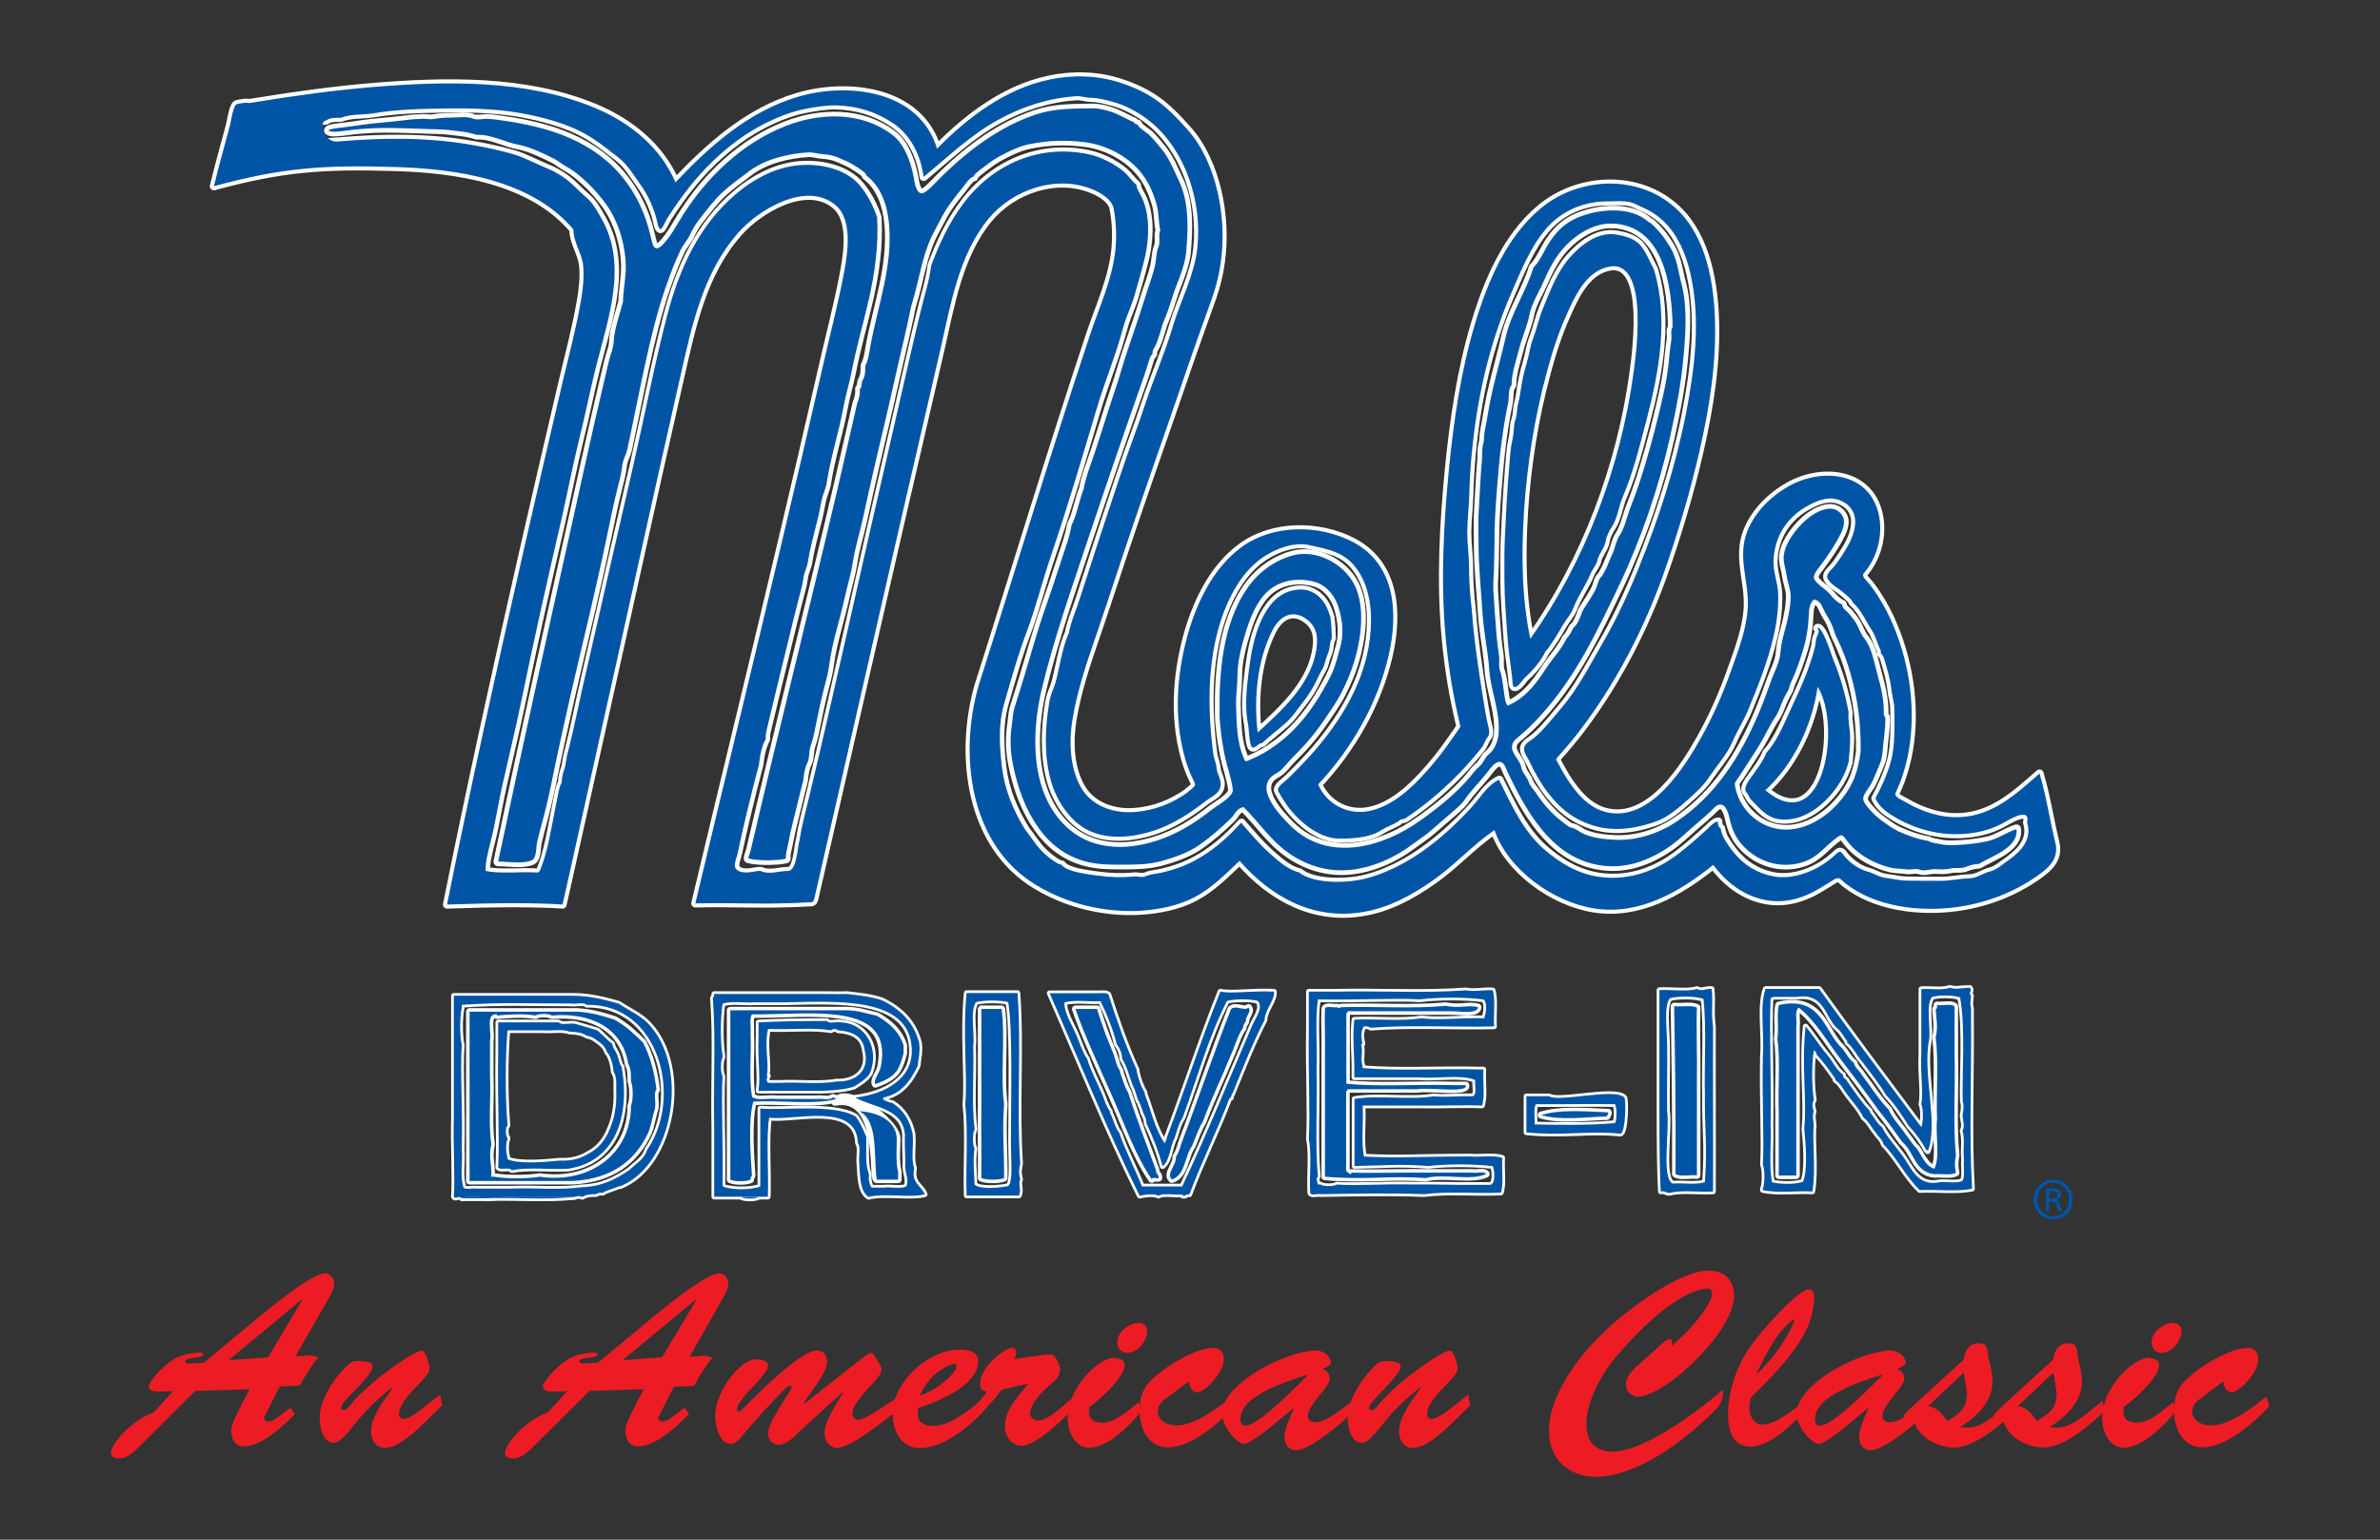
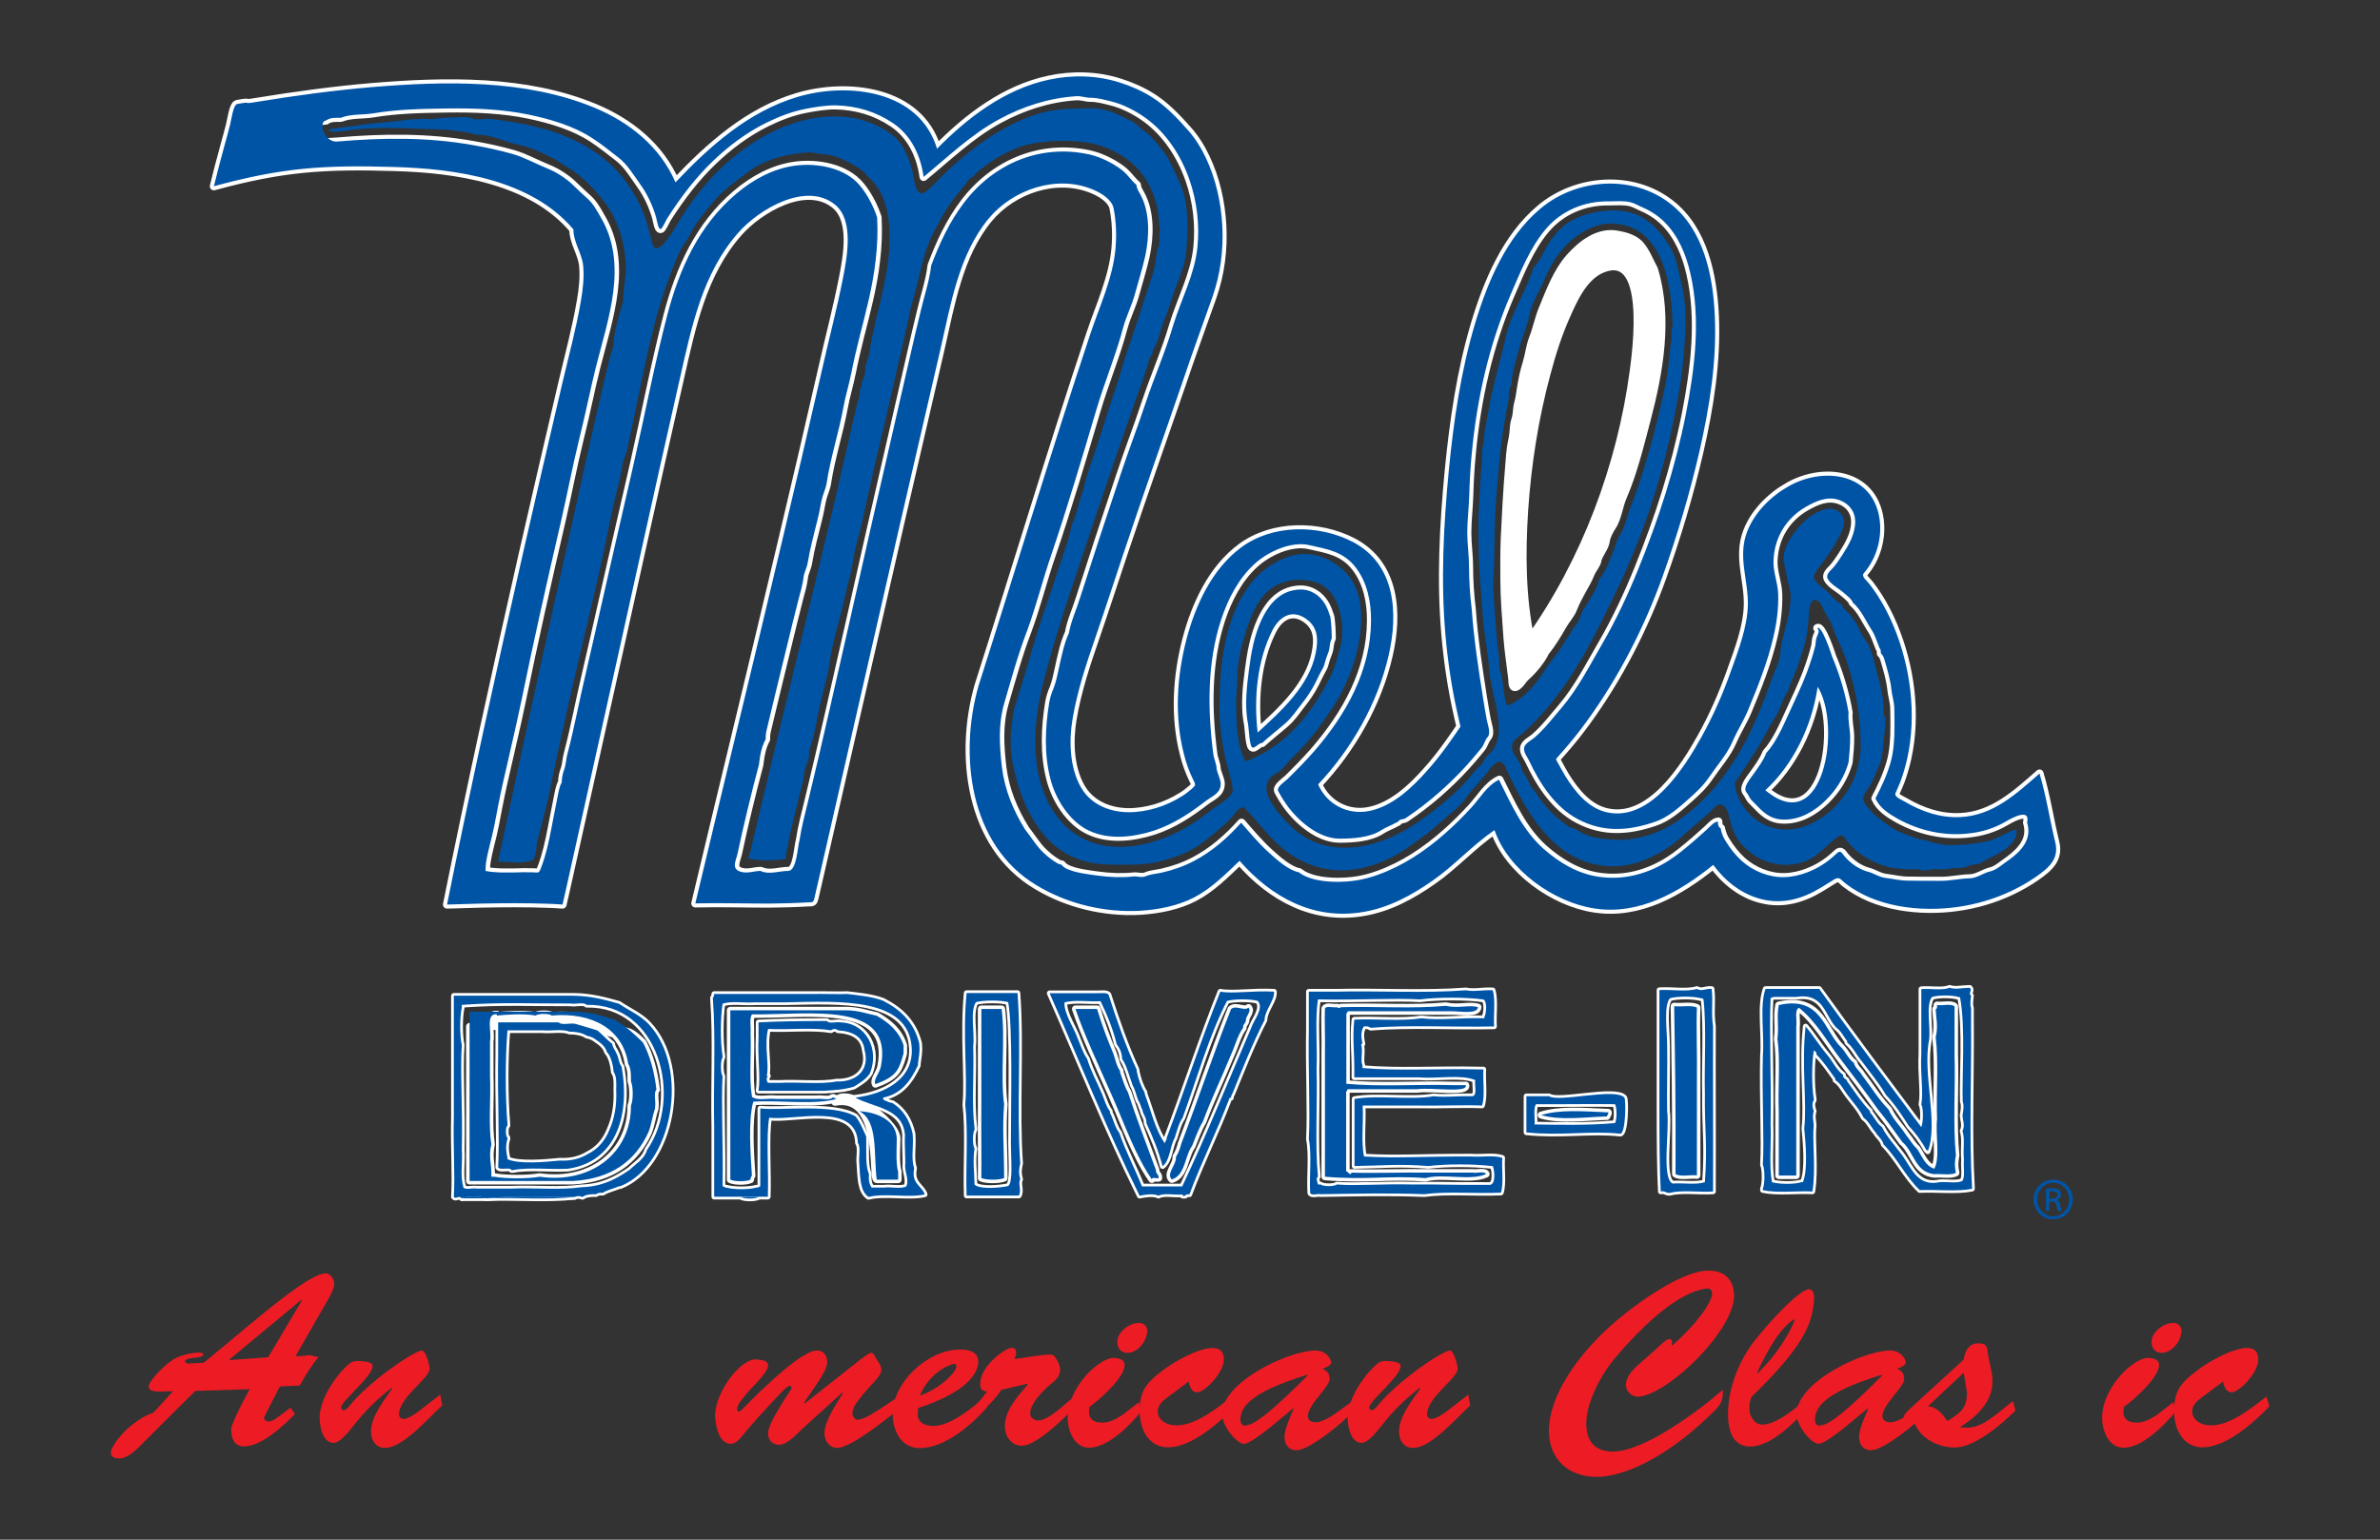
<svg xmlns="http://www.w3.org/2000/svg" id="Layer_1" x="0px" y="0px" viewBox="0 0 1224 792" style="enable-background:new 0 0 1224 792;" xml:space="preserve">
  <rect x="0" y="0" width="1224" height="792" fill="#333333" stroke="none" />
  <style type="text/css"> .st0{fill-rule:evenodd;clip-rule:evenodd;fill:#FFFFFF;stroke:#FFFFFF;stroke-width:2.789;stroke-linecap:round;stroke-linejoin:round;} .st1{fill-rule:evenodd;clip-rule:evenodd;fill:#FFFFFF;stroke:#FFFFFF;stroke-width:3.6;stroke-linecap:round;stroke-linejoin:round;} .st2{fill-rule:evenodd;clip-rule:evenodd;fill:#FFFFFF;stroke:#FFFFFF;stroke-width:4.184;stroke-linecap:round;stroke-linejoin:round;} .st3{fill-rule:evenodd;clip-rule:evenodd;fill:#FFFFFF;stroke:#FFFFFF;stroke-width:4.8;stroke-linecap:round;stroke-linejoin:round;} .st4{fill-rule:evenodd;clip-rule:evenodd;fill:#0054A6;} .st5{fill:#0054A6;} .st6{fill:#ED1C24;} </style>
  <g>
    <g>
      <g>
        <path class="st0" d="M1014.2,610.8c0,0.2,0,0.5,0,0.7c-7.6,1.6-18.2,0.3-26.9,0.7c-7.2-6.9-11.6-16.4-18.6-23.5 c-0.7-2.8-2.9-4-4.1-6.2c-2.2-2.4-3.5-5.7-6.2-7.6c-2.2-4.5-5.5-7.9-8.3-11.7c-2-2.6-3.4-5.8-6.2-7.6c0-0.2,0-0.5,0-0.7 c-3.1-4.3-6-8.7-9.7-12.4c0-0.2,0-0.5,0-0.7c-0.3-0.6-0.6-1.2-1.4-1.4c-1.1,6.7-1.1,18.2,0,24.9c0,0.2,0,0.5,0,0.7 c-1.3,1.6-0.4,4.7,0,5.5c-0.9,3-0.1,5,0,7.6c-0.9,7.1,1.2,22.5-0.7,33.8c-8.3-0.4-18.4,0.9-25.5-0.7c0-0.2,0-0.5,0-0.7 c1.1-2.6,1.1-9.9,0-12.4c0.8-13.1-0.5-34.4,0-55.9c0.9-11.1-1.8-25.8,1.4-34.5c9.2,0,18.4,0,27.6,0c17.2,24,34.9,47.5,52.5,71.1 c1-2.5,1.2-9.3,0-11.7c1.2-6.5-0.6-15.3,0-26.2c0-11,0-22.1,0-33.1c4.7-0.4,10.9,0.8,14.5-0.7c3.6,1,5.4,0.1,10.4,0 c1.6,1.4-1,2.7,0.7,4.1c-0.2,1.9-0.7,4.8,0,6.2c0,2.1,0,4.1,0,6.2C1014,553.1,1012.6,583.5,1014.2,610.8z M1009.4,566.7 c-0.5-11.8,1.6-38.3-1.4-53.8c-0.2,0-0.5,0-0.7,0c-3-1.1-10.8-1.1-13.8,0c-3.2,4.7-0.5,15.1-1.4,22.1c-3.5,17.1,5,43-0.7,57.3 c0.1-0.4-0.2-0.9-0.7-0.7c-2.5-4.7-5.6-8.7-9-12.4c-3.6-5.6-7.2-11.2-11.7-15.9c-3.7-6.2-8.2-11.6-12.4-17.3 c-2.7-3-4.4-7.1-7.6-9.7c0-0.2,0-0.5,0-0.7c-1.8-2.3-3.1-5.2-5.5-6.9c-6.1-6.1-6.3-18.1-20.7-15.9c-3.5,0-6.9,0-10.4,0 c-1.2-0.1-2.2,0.2-2.8,0.7c-0.8,16.4,0.4,38.3,0,64.9c0.4,9.7-0.9,21.1,0.7,29.7c3.6,1.1,11.7,1.2,15.2,0c0.2,0,0.5,0,0.7,0 c2.7-6.3,1.4-20.2,0.7-27.6c1.5-13.7-1.5-32.5,0.7-52.5c3.9,4.6,7.1,9.9,11,14.5c2.9,3.3,4.7,7.8,8.3,10.4 c-0.3,2.2,1.9,1.8,2.1,3.4c3.8,5.2,7.3,10.7,11.7,15.2c0,0.2,0,0.5,0,0.7c2.2,2.4,3.5,5.7,6.2,7.6c2.1,4.4,6.2,8.9,10.4,14.5 c4.7,6.4,7.8,16.3,19.3,13.8c3.8-0.3,9,0.8,11.7-0.7c1.4-2.3,0.4-7,0.7-10.4c0-0.2,0-0.5,0-0.7c-0.5-6.1,0.6-10-0.7-14.5 c1.4-3.3,0.1-4.9,0-8.3C1009.6,572.3,1010.2,568.4,1009.4,566.7z" />
        <path class="st1" d="M1005.9,594.3c-0.6,3.2-0.8,5.5,0,9c-2.5,1.4-7.5,0.4-11,0.7c-10.1-0.9-10.5-11.6-16.6-16.6 c-4.1-5.6-8-11.3-12.4-16.6c-6.4-9-13.3-18.1-20-26.9c-6.6-8.8-12.2-18.7-20.7-25.5c-2.5,1.2-0.9,6.4-1.4,9.7c0,4.4,0,8.7,0,13.1 c0,1.4,0,2.8,0,4.1c0,19.8,0,39.6,0,59.4c-3,0-6,0-9,0c0-6.7,0-13.3,0-20c0-2.8,0-5.5,0-8.3c0-1.6,0-3.2,0-4.8 c-0.5-12.2,0.9-26.2-0.7-37.3c0.9-6.8-0.5-10.9,0.7-17.3c22.1-5,23.2,13.5,32.4,22.1c2.2,2.4,3.5,5.7,6.2,7.6 c0.7,2.8,2.9,4,4.1,6.2c4.6,6,8.6,12.6,13.8,17.9c2.3,5.1,6.1,8.6,9,13.1c1.9,2.2,3.3,5,5.5,6.9c2.7,3.8,4.1,8.8,9,10.4 c3.1-5.9,0.5-17.4,1.4-25.5c-0.5-13.8,0.9-29.5-0.7-42.1c1.4-5.9,0.2-9.6,0-14.5c0.8-0.1,0.7-1.1,0.7-2.1c2.8,0.4,7.3-0.9,9,0.7 c0,8.3,0,16.6,0,24.9C1005.7,559.5,1004.3,578.4,1005.9,594.3z" />
        <path class="st0" d="M872.7,508.7c2.6,1.5,4.3-0.3,7.6,0c0.8,7.6-0.4,11.6,0.7,19.3c-0.1,23.2,0.1,57.2,0,84.9 c-7.1,0.5-16.1-0.9-22.1,0.7c-2.2,0.3-2.4-1.2-4.8-0.7c-0.6-10.9-0.7-25.5-0.7-44.2c0-19.8,0-39.6,0-59.4 C859.6,508.9,867.6,510.3,872.7,508.7z M876.1,514.2c-0.2-0.5-0.6-0.8-1.4-0.7c-3.7-1.1-12.2-1.1-15.9,0 c-3.2,3.7-1.5,15.7-1.4,24.2c0.2,11-0.2,23.8,0,33.8c1.4,9.7-3.1,34.5,2.8,37.3c5.4-0.4,12.3,0.8,16.6-0.7 c1.4-19.7-0.2-26.3,0-45.6C876.4,549.4,877.7,528.5,876.1,514.2z" />
        <path class="st1" d="M872.7,518.3c-0.4,9.9,0.2,23.9,0,37.3c0,16.3,0,32.7,0,49c-3.5-0.4-8.7,0.9-11-0.7 c0.2-36.1-0.3-59.8-0.7-86.3C864.7,518,870,516.9,872.7,518.3z" />
        <path class="st0" d="M833.3,583.2c-15.1-1.7-30.6,1.2-48.3-0.7c0-6.2,0-12.4,0-18.6c3.9,0,7.8,0,11.7,0 c4.7,3.3,34.3-4.5,38.7,0.7C836.3,565.7,836.1,583,833.3,583.2z M830.6,568c-13.1-0.2-26.2,0.1-40.7,0c-1.4,2.3-0.4,7-0.7,10.4 c10,0.2,27.5,0.6,41.4-0.7C831.6,575.7,831.6,570,830.6,568z" />
        <path class="st1" d="M827.1,572.2c0.2,1.1-0.6,1.2-0.7,2.1c-11.2,0.3-23.8,2.2-33.8-0.7C802.1,570.7,813.5,571.6,827.1,572.2z" />
        <path class="st1" d="M757.4,603.2c2.1,0.4,5.9-0.9,6.9,0.7c-7.4,3.7-22.5-0.4-31.1,2.1c-19.1-1.4-30.4,1.1-51.8-0.7 c0-2.8,0-5.5,0-8.3c0-0.7,0-1.4,0-2.1c0-3,0-6,0-9c0-4.6,0-9.2,0-13.8c0-3.2,0-6.4,0-9.7c0-0.2,0-0.5,0-0.7c0-3.2,0-6.4,0-9.7 c0-0.2,0-0.5,0-0.7c0-3.2,0-6.4,0-9.7c0.2-7.4-0.3-17.5,0-22.8c0.7-1.6,4.3-0.3,6.2-0.7c0.9,0.8,1.1,0.3,2.1,0 c17.7-0.5,37.3,0.9,53.8-0.7c7.1,1.5,12.1-0.7,16.6,0.7c-0.3,3.7-9,2.1-13.1,2.1c-5.7,0-11.8,0-17.3,0c-12.2,0-24.4,0-36.6,0 c0,0.7-0.6,0.8-0.7,1.4c0,12,0,23.9,0,35.9c16.8,1.6,36.6,0.2,54.5,0.7c2.3,0,4.6,0,6.9,0c1.4,4.3-18.1,1-24.9,2.1 c-12,0-23.9,0-35.9,0c0,0.9-0.9,1-0.7,2.1c0,1.2,0,2.3,0,3.5c0,12.2,0,24.4,0,36.6c0.9-0.1,2.1,2.8,2.8,0.7 c10.7,0.4,26.4-0.2,40.7,0c6.7,0,13.3,0,20,0C756.5,603.2,756.9,603.2,757.4,603.2z" />
        <path class="st1" d="M642.1,518.3c1.7,2.2-1.5,4.1-1.4,6.9c-0.3,1.3-1.5,1.7-1.4,3.5c-2.8,3.8-4.1,9.3-6.2,13.8 c-4.7,11.6-10.1,22.6-14.5,34.5c-2.3,3.7-3.8,8.2-5.5,12.4c-3.9,5.3-3.4,15-10.4,17.3c-3.2-2.8,2.4-7.4,2.1-11.7 c1.3-1.9,2.1-4.3,2.8-6.9c8.7-22.8,16.6-46.5,25.5-69C635.6,516.8,639.9,520.3,642.1,518.3z" />
        <path class="st1" d="M594.5,601.9c-0.2,2,1.6,2.1,1.4,4.1c-1,0.4-3.6-0.8-3.5,0.7c-8.6-12.5-13.9-28.2-20.7-43.5 c-6.4-14.5-14.5-31.9-18.6-44.2c3.5,0,6.9,0,10.4,0c0.2,0,0.5,0,0.7,0c2.4,7.9,5.2,15.5,8.3,22.8c1.1,3,1.7,6.6,3.5,9 c0,0.2,0,0.5,0,0.7c1.3,3.5,2.3,7.4,4.1,10.4C584.5,575.5,589.6,588.5,594.5,601.9z" />
        <path class="st0" d="M524.7,598.4c-0.7,3.2-0.9,4.9,0,8.3c-1.3,2,0.8,5.5-0.7,8.3c-1.4,0-2.8,0-4.1,0c-7.6,0-15.2,0-22.8,0 c-0.5-15.4,0.9-32.7-0.7-46.9c1.3-13.8-1.4-35.6,0.7-57.3c8.7,0,17.5,0,26.2,0C525.4,538.4,522.7,570.8,524.7,598.4z M518.5,610.1c2.6-2,1.4-13.6,1.4-22.1c0-21.6,1-59.7-1.4-72.5c-3.9-1.1-12.6-1.1-16.6,0c-3.2,4.9-0.5,15.6-1.4,22.8 c0.5,13.8-0.9,29.5,0.7,42.1c0,0.2,0,0.5,0,0.7c-1.1,1.6-1.1,8,0,9.7c-1,6.5-0.1,11.7,0,18.6C504.2,612,514.5,611,518.5,610.1z" />
        <path class="st1" d="M516.4,568c-1,13.6,0,21.6,0,38c-2.6,1.1-9.2,1.1-11.7,0c0.1-9.8-0.1-24.6,0-36.6c0-7.4,0-14.7,0-22.1 c0-9.4,0-18.9,0-28.3c3.5,0,6.9,0,10.4,0C517.1,533.8,514.4,553.3,516.4,568z" />
        <path class="st0" d="M446.7,615.7c-4.5-2.9-4.3-10.4-4.8-17.3c-0.4-3.2,0.9-8.3-0.7-10.4c-0.6-21.6-33.7-11.2-45.6-13.1 c-1.7,9.7-0.2,27.7-0.7,40.7c-1.6,0-3.2,0-4.8,0c-3,0-6,0-9,0c-4.6,0-9.2,0-13.8,0c0-12,0-23.9,0-35.9 c-0.5-21.9,0.9-45.6-0.7-66.3c0.4-0.6,0.7-1.1,0.7-2.1c13.3,0,26.7,0,40,0c3,0,6,0,9,0c0.2,0,0.5,0,0.7,0c5.9-0.1,15,0.2,18.6,0 c5.1,0.6,13.1,1.3,18.6,3.5c9,4.6,16,11.2,18.6,22.1c0,0.2,0,0.5,0,0.7c0.4,3.8-0.4,6.5-0.7,9.7c0,0.2,0,0.5,0,0.7 c-3.7,7.8-8.4,14.7-17.9,16.6c-0.1,0.8,0.2,1.2,0.7,1.4c1.3,0.5,2.5,1.2,4.1,1.4c5.4,3.4,8.8,8.6,10.4,15.9c0,0.2,0,0.5,0,0.7 c0.5,5.3-0.9,12.4,0.7,16.6c0,0.2,0,0.5,0,0.7c-1.4,7.6,3.9,8.6,5.5,13.1C467.6,616.3,454.8,613.6,446.7,615.7z M465.4,583.9 c-1-14-15.9-14-25.5-19.3c15.7-1.9,29.9-9.8,29-25.5c-1.5-26.2-37.1-24.1-64.9-23.5c-3.7,0-7.4,0-11,0c-1.6,0-3.2,0-4.8,0 c-5.4,0.4-12.3-0.8-16.6,0.7c-1.1,7.4-1.2,19.5,0,26.9c0,0.2,0,0.5,0,0.7c-1.1,1.6-1.1,8,0,9.7c-0.8,13.2,0.4,35,0,56.6 c0.9,0,1,0.9,2.1,0.7c3.5,1.1,11.7,1.1,15.2,0c1,0,1.5-0.3,2.1-0.7c0-13.3,0-26.7,0-40c11,1.2,37.6-2.6,49,4.1 c2.4,2.9,3.8,6.7,5.5,10.4c0,0.5,0,0.9,0,1.4c0.1,6.4-0.5,13.4,1.4,17.9c-0.3,3,0.2,5.3,1.4,6.9c2.1,0,4.1,0,6.2,0 c3.7-0.5,9.2,0.9,11.7-0.7c1.3-3.6-0.7-6.9-0.7-10.4C465.8,596.8,465.1,589,465.4,583.9z" />
        <path class="st1" d="M464.7,537.7c0,1.4,0,2.8,0,4.1c-0.9,3.2-1.8,6.5-3.5,9c-2.5,3.5-6.7,5.3-11,6.9c-1.2-2.4,2-5.3,2.8-9 c6.8-34.2-36.1-26.6-66.3-26.9c-1.4,2.1-0.4,6.5-0.7,9.7c0.5,10.6-0.9,23,0.7,32.4c-0.1,0.6,0.3,0.6,0.7,0.7 c2.5,1.6,8,0.2,11.7,0.7c0.2,0,0.5,0,0.7,0c3,0,6,0,9,0c3.7,0,7.4,0,11,0c2.6-0.4,6.9,0.9,8.3-0.7c1.1-0.2,1.2,0.6,2.1,0.7 c-11.5,3.2-29,0.5-42.8,1.4c-2.7,9.7-1.4,27.1-0.7,38c-0.4,0.6-0.7,1.1-0.7,2.1c-2.1,1.1-8.2,1.1-10.4,0c0-6,0-12,0-18 c0-8.1,0-16.1,0-24.2c0-0.2,0-0.5,0-0.7c0-3.2,0-6.4,0-9.7c0-11.5,0-23,0-34.5c8.1,0,16.1,0,24.2,0c2.8,0,5.5,0,8.3,0 c0.5,0,0.9,0,1.4,0c8.5,0,17,0,25.5,0c6.2,0,10.7,1.7,15.9,2.8C457,526,462.3,530.4,464.7,537.7z" />
        <path class="st1" d="M461.9,602.6c0,0.9,0,1.8,0,2.8c0,0.5,0,0.9,0,1.4c-3.7,0-7.4,0-11,0c-2.8,0,3.1-44.5-21.5-39.8 c4.6-10.1,31.5,9.9,31.9,18.4C461.3,588.4,460.5,598.4,461.9,602.6z" />
        <path class="st0" d="M390.1,615.7c-1.4,1.1-7.6,1.1-9,0C384.1,615.7,387.1,615.7,390.1,615.7z" />
        <path class="st0" d="M318.3,516.3c5.1,3.5,10.8,5.8,15.2,10.4c21.5,22.7,12.5,72.8-14.5,83.5c-0.2,0-0.5,0-0.7,0 c-2.7,1.3-6,1.8-8.3,3.4c-1.6-0.2-2.7,0.1-3.5,0.7c-2.9-0.1-5.3,0.2-6.9,1.4c-2-0.6-2.1-0.6-4.1,0c-12.1,0.4-31.7-0.8-44.9,0.7 c-0.2,0-0.5,0-0.7,0c-2.6-1.1-9.9-1.1-12.4,0c-1.5-1.7-3.1,0.6-4.1-0.7c0.7-12.1-0.4-25,0-41.4c0-20.7,0-41.4,0-62.1c3,0,6,0,9,0 c0.2,0,0.5,0,0.7,0c17.3,0,34.5,0,51.8,0C303.9,512.3,311.1,514.3,318.3,516.3z M332.8,591.5c18.6-26.9,6.3-75.4-31.1-74.6 c-1.4-1.6-5.7-0.2-8.3-0.7c-19.6,0.1-34.3-0.8-55.9,0.7c0,0.5,0,0.9,0,1.4c-1.1,4.8-1.1,14.5,0,19.3c-0.9,12.5,0.5,33,0,53.8 c0.5,6-0.9,13.8,0.7,18.6c0,0.2,0,0.5,0,0.7c1,1.6,4.8,0.3,6.9,0.7c2.5,0,5.1,0,7.6,0c3.2,0,6.4,0,9.7,0c0.2,0,0.5,0,0.7,0 c11.7-0.5,25.3,0.9,35.9-0.7c11-0.3,18.1-4.4,24.9-9C327,598.6,331.3,596.4,332.8,591.5z" />
-         <path class="st1" d="M330.7,536.3c3.6,6.8,5.8,14.9,6.9,24.2c-1.6,1.6-0.2,6.2-0.7,9c0,0.2,0,0.5,0,0.7 c-1.4,3.9-1.9,8.6-3.5,12.4c-6.7,14.4-18.6,23.7-38.7,24.9c-17.7,0-35.4,0-53.2,0c0-5.5,0-11,0-16.6c0-7.4,0-14.7,0-22.1 c0-0.2,0-0.5,0-0.7c0-3.2,0-6.4,0-9.7c0-2.5,0-5.1,0-7.6c0-3.2,0-6.4,0-9.7c0-0.2,0-0.5,0-0.7c0-3,0-6,0-9c0-3.7,0-7.4,0-11 c18.4,0,36.8,0,55.2,0c7.5,0.4,13.4,2.2,19.3,4.1C321.8,527.7,326.3,532,330.7,536.3z M324.5,556.3c0-0.7,0-1.4,0-2.1 c0-2.7-0.3-5.2-1.4-6.9c-2.8-18.2-18.9-26.7-39.3-24.9c-1.2-1.1-7.1-1.1-8.3,0c-7-1.2-15.3-0.4-20,0c0-0.2,0-0.5,0-0.7 c-6-0.3-2.5,9-3.5,13.8c0,6,0,12,0,18c0.5,11.5-0.9,24.9,0.7,35.2c-1.6,6.8,0.3,9.9,0,16.6c0.5,0,0.9,0,1.4,0 c6.2,1.1,17.3,1.1,23.5,0c26.1,3.8,47-12.1,46.9-36.6C325.7,566.2,325.7,558.9,324.5,556.3z" />
+         <path class="st1" d="M330.7,536.3c3.6,6.8,5.8,14.9,6.9,24.2c-1.6,1.6-0.2,6.2-0.7,9c0,0.2,0,0.5,0,0.7 c-1.4,3.9-1.9,8.6-3.5,12.4c-6.7,14.4-18.6,23.7-38.7,24.9c-17.7,0-35.4,0-53.2,0c0-5.5,0-11,0-16.6c0-7.4,0-14.7,0-22.1 c0-0.2,0-0.5,0-0.7c0-3.2,0-6.4,0-9.7c0-3.2,0-6.4,0-9.7c0-0.2,0-0.5,0-0.7c0-3,0-6,0-9c0-3.7,0-7.4,0-11 c18.4,0,36.8,0,55.2,0c7.5,0.4,13.4,2.2,19.3,4.1C321.8,527.7,326.3,532,330.7,536.3z M324.5,556.3c0-0.7,0-1.4,0-2.1 c0-2.7-0.3-5.2-1.4-6.9c-2.8-18.2-18.9-26.7-39.3-24.9c-1.2-1.1-7.1-1.1-8.3,0c-7-1.2-15.3-0.4-20,0c0-0.2,0-0.5,0-0.7 c-6-0.3-2.5,9-3.5,13.8c0,6,0,12,0,18c0.5,11.5-0.9,24.9,0.7,35.2c-1.6,6.8,0.3,9.9,0,16.6c0.5,0,0.9,0,1.4,0 c6.2,1.1,17.3,1.1,23.5,0c26.1,3.8,47-12.1,46.9-36.6C325.7,566.2,325.7,558.9,324.5,556.3z" />
        <path class="st0" d="M295.5,615.7c-13.6,1.6-30.1,0.2-44.9,0.7C263.9,614.8,283.5,616,295.5,615.7z" />
        <path class="st0" d="M250,616.4c-4.1,0-8.3,0-12.4,0C240.1,615.2,247.4,615.2,250,616.4z" />
        <path class="st0" d="M732.5,614.3c-18.3-0.7-34.4-0.3-53.2,0c-1.7-0.4-5,0.9-5.5-0.7c-0.5-9,0.9-19.8-0.7-27.6 c0.8-15.1-0.4-36,0-56.6c0-6.4,0-12.9,0-19.3c4.6,0,9.2,0,13.8,0c22.1-0.5,46,0.9,67-0.7c4.5,0.9,8.5-0.3,13.8,0 c1.5,4.9,0.3,12.6,0.7,18.6c-20.9,0.5-43.7-0.9-63.5,0.7c-0.8-0.6-1.9-0.9-3.5-0.7c-1.8,2.8-1.3,5.6-0.7,9c-0.2,0-0.5,0-0.7,0 c1.1,3.9-0.5,8.5,0.7,11c0,0.5,0,0.9,0,1.4c18.4,1.6,39.8,0.2,59.4,0.7c0.2,0,0.5,0,0.7,0c0.7,0,1.4,0,2.1,0 c-0.4,6,0.9,13.7-0.7,18.6c-9.8-0.4-20.7,0.2-33.1,0c-9.4,0-18.9,0-28.3,0c0.5,8.5-0.9,18.9,0.7,26.2c17.6,1,29.3-0.1,55.2,0 c5.1,0.4,11.9-0.8,15.9,0.7c-0.4,5.8,0.8,13.3-0.7,17.9C759,614.1,744.3,612.7,732.5,614.3z M766.3,609.5c3-0.4,2.4-7.4,1.4-9.7 c-0.2,0-0.5,0-0.7,0c-9.2-1.1-23.2-1.1-32.4,0c-15.6-1.2-23-0.2-38,0c0-3.7,0-7.4,0-11c0-7.8,0-15.6,0-23.5 c12-2.1,28.8,0.7,40.7-1.4c6.7,0.7,11.1-0.2,20,0c2.6-0.6,0.9-5.5,1.4-8.3c-7.1-3.1-19.7-0.6-29-1.4c-3,0-6,0-9,0 c-0.2,0-0.5,0-0.7,0c-7.8,0-15.6,0-23.5,0c0.2-13.7-1.1-19.4,0-29.7c11.3-0.5,24.4,0.9,34.5-0.7c10.3,1.2,19.5-0.4,32.4,0 c0-0.2,0-0.5,0-0.7c1-1.5,1.6-8.5-0.7-9c-9.2-1.2-23.2-1.2-32.4,0c-13-0.8-32,0.4-52.5,0c-1.6,10.6-0.2,24.1-0.7,35.9 c0.5,18.2-0.9,38.2,0.7,55.2c-1.3,1.3-0.2,2.5,0,4.1c0.5,0,0.9,0,1.4,0c1.2,1.1,7.1,1.1,8.3,0c10,0.8,23.4-0.4,39.3,0 c3.2,0,6.4,0,9.7,0c0.2,0,0.5,0,0.7,0C747,609.5,756.7,609.5,766.3,609.5z" />
        <path class="st0" d="M600,585.3c9.4-24.9,17.8-50.8,27.6-75.2c6.6,1.2,16.4-0.6,27.6,0c0.5,4.1-4.1,8.7-4.8,13.8 c0,0.2,0,0.5,0,0.7c-6.2,12-11.3,25-16.6,38c-0.4,0.6-0.7,1.1-0.7,2.1c-0.2,0-0.5,0-0.7,0c-6.4,17-14.3,32.6-20.7,49.7 c-1-0.1-2-0.1-2.1,0.7c-0.5,0-0.9,0-1.4,0c0-0.2,0-0.5,0-0.7c-3.9,0.5-9.7-0.9-12.4,0.7c-2.7-1.5-8.4-0.3-9.7,0 c-16.6-33.6-31-69.4-46.3-104.2c2.3,0,4.6,0,6.9,0c4.4,0,8.7,0,13.1,0c1.4,0,2.8,0,4.1,0c2.2,0.1,5.1-0.5,6.2,0.7 c4.3,13.4,8.9,26.6,14.5,38.7c0,0.2,0,0.5,0,0.7c0.9,4.2,2.2,7.9,4.1,11c0,0.2,0,0.5,0,0.7c3.3,8.6,5.4,18.5,10.4,25.5 C599.2,586.8,600.1,586.6,600,585.3z M643.5,528.7c1.2-3.9,6.7-10,3.4-13.8c-3.7-1.1-12.2-1.1-15.9,0 c-9.4,18.3-15.4,39.9-22.8,60.1c-2,2.8-2.9,6.8-4.1,10.4c-2.5,4.4-2.3,11.5-6.2,14.5c-2.1-8-5.1-15.2-8.3-22.1 c0.1-3.1-1.7-4.3-2.1-6.9c-0.8-1.5-1.1-3.5-2.1-4.8c-1-2.5-1.5-5.4-2.8-7.6c-1.8-4.7-2.9-9.9-5.5-13.8c-0.1-3.3-1.3-5.6-2.8-7.6 c-2-8.1-5-15.3-8.3-22.1c-6,0.4-13.7-0.9-18.6,0.7c-0.1,6,4.8,12.7,6.9,18.6c1.5,3.6,2.7,7.4,4.8,10.4c2,6.5,5.1,12,7.6,17.9 c1.3,3.1,2.2,6.6,4.1,9c0,0.9,0.3,1.5,0.7,2.1c1.3,3.1,2.2,6.6,4.1,9c3.4,9.8,8,18.3,11.7,27.6c6.9,0,13.8,0,20.7,0 C620.6,583.6,631.8,555.9,643.5,528.7z" />
        <path class="st0" d="M432.2,525.9c13.3,0.4,20.2,13.8,15.2,26.2c-2,3.1-5.2,5-8.3,6.9c-5.6,1.6-9.4,1.7-15.2,2.1 c-11.3,0-22.6,0-33.8,0c1.1-7.6-0.5-15.9,0-27.6c0-2.5,0-5.1,0-7.6c10.2-0.5,20.2-0.7,35.2-0.7 C426.3,526.8,430.1,525.5,432.2,525.9z M430.2,556.3c10.1,0.4,17.2-5.8,14.5-15.9c-0.8-7.2-6.2-9.9-13.8-10.4 c-0.9-0.9-2.5-0.9-3.5,0c-9.4-1.6-21.9-0.2-32.4-0.7c-2.1,8.8,0.8,18.6-0.7,24.2c0.2,0,0.5,0,0.7,0c-0.9,0.9-0.9,2.5,0,3.5 c2.1,0,4.1,0,6.2,0C410.6,556.5,421.9,557.9,430.2,556.3z" />
        <path class="st0" d="M319.7,548.7c4.6,26.2-3.6,49-27.6,52.5c-9.2,0.5-20.3-0.9-28.3,0.7c-0.2,0-0.5,0-0.7,0 c-1-1.8-5.9,0.3-6.9-1.4c0.8-14.3-0.4-35.5,0-58.7c0-5.3,0-10.6,0-15.9c10.4,0,20.7,0,31.1,0c1.4,1.6,5.7,0.3,8.3,0.7 c3.8,1.2,7.9,2.2,11.7,3.5c2.6,2.2,4.9,4.8,7.6,6.9c0.2,2.1,1.5,3.1,2.1,4.8C318.2,543.8,318.2,547,319.7,548.7z M315.6,551.5 c-0.2-2.6-1.1-7.9-3.5-10.4c-0.9-3-3.2-4.6-5.5-6.2c-1.3-1-2.8-1.8-4.8-2.1c-2.1-1.4-4.9-2-8.3-2.1c-0.2,0-0.5,0-0.7,0 c-3.3-1.5-9.3-0.3-13.8-0.7c-1.6,0-3.2,0-4.8,0c-3,0-6,0-9,0c-0.2,0-0.5,0-0.7,0c-1.2,0-2.3,0-3.5,0c-1.2,14.5-1.2,33.8,0,48.3 c0,0.2,0,0.5,0,0.7c-1.1,0.5-1.1,5.7,0,6.2c0,0.2,0,0.5,0,0.7c-1.1,3.2-0.7,6.7,0,9.7c0,0.2,0,0.5,0,0.7c6,2.7,19.8,1.4,26.9,0.7 c6.3,0.3,10.8-1.2,14.5-3.4c5.2-2.6,8.8-6.9,11-12.4c2.5-5.6,3.9-12.2,3.5-20.7C317,556.9,317.1,553.4,315.6,551.5z" />
        <path class="st2" d="M503.3,352.6c19.2-60.2,37.4-120.7,57.4-180.7c4.8-14.4,11.7-29,13-44.2c0.6-6.9,0.3-13.8-1-20.6 c-0.9-4.5-6.4-7.8-10.4-9.5c-18.7-8-41.4-0.2-53.9,14.9c-15.3,18.5-19.5,44.2-24.7,67c-6.9,30.1-14,60.2-20.9,90.3 c-13.8,60-27.4,120.1-41.2,180.2c-0.7,2.9-1.3,5.8-2,8.7c-0.3,1.2-0.5,2.3-0.8,3.5c-0.6,2.5-1.4,1.8-3.8,2 c-6.4,0.4-12.9,0.5-19.3,0.6c-12.7,0-25.4-0.4-38.1-0.1c14.5-61,29.4-121.9,43.8-182.9c7.4-31,14.6-62.1,21.7-93.1 c3.4-15.1,7.4-30.2,10.4-45.5c2.1-10.8,5.8-29.7-3.9-37.8c-15-12.4-39.5,2.4-49.9,14.3c-18.5,21-24,48.4-30,74.8 c-13.8,60.6-27,121.3-40.6,181.9c-6,27-12,54-18,81c-0.6,2.6-1.2,5.3-1.8,7.9c-2.4-0.2-4.8-0.3-7.3-0.4 c-5.7-0.2-11.5-0.3-17.2-0.3c-11.6,0-23.3,0.3-34.9,0.7c12.1-60.2,25.3-120.1,38.9-180c6.7-29.5,13.6-59.1,20.5-88.6 c3.3-14,7.1-28,9.5-42.2c1-5.9,1.7-12,1.1-18c-0.7-6.4-5.1-12.1-5-18.5c-21.7-25.7-60.4-31.2-92-32.1 c-36.5-1.1-57.7,0.3-92.9,9.9c1.7-7.1,3.6-14.1,5.5-21.1c1-3.5,1.9-7,2.8-10.4c0.6-2.2,1.6-10.4,3.7-10.8 c8.7-1.6,1.4,0.4,10.1-1.1c19.6-3.2,39.3-5.9,59.2-7.6c37.6-3.1,78.9-4.1,114.4,10.6c18.1,7.5,33.8,20.1,41.7,38.4 C365,75.2,384.9,57.4,410,49.9c25.9-7.8,62.9-3.6,71.9,26.6c15.8-16.1,35-30.7,57.5-35.5c12-2.6,24.6-2.3,36.3,1.4 c5.8,1.8,11.5,4.3,16.6,7.5c7.1,4.4,13.2,10.9,18.7,17.1c3.8,4.3,6.8,9.2,9.2,14.3c5.1,10.8,7.7,22.6,8.4,34.5 c0.7,12.6-0.9,25-5,36.8c-5,14.2-10.2,28.3-15,42.6c-10.1,29.5-20.6,58.9-30.5,88.6c-4.9,14.6-9.6,29.2-14.6,43.7 c-4.8,13.9-9.5,27.9-11.9,42.4c-1.9,11.2-1.5,24.7,4.2,34.9c4.9,8.8,14.4,12.8,24.1,13c9.8,0.1,19.7-3,27.9-8.2 c1.8-1.1,3.5-2.4,5.1-3.8c2.3-2,2-2.1,0.7-4.8c-2-4.1-3.6-8.5-4.7-13c-5-19.2-3.7-40.1,1.3-59.2c4.6-17.5,13.1-36.1,28.1-47.2 c16.2-12,40-11.9,57.5-2.8c22,11.6,23.4,36.7,18.3,58.6c-5.7,24.6-19,47.8-36.2,66.1c4.5,10.4,15.5,16,26.6,13.6 c11.7-2.5,21.6-11.8,29.3-20.5c3.9-4.3,7.4-8.8,10.8-13.5c1.5-2.1,3-4.2,4.5-6.4c0.7-1,1.3-2,2-2.9c-0.5-2.2-1-4.4-1.5-6.6 c-3-13.3-5-26.8-6.2-40.3c-2.5-28.3-1-56.7,1.7-84.9c2.5-25.6,6.2-51.2,13.6-75.9c6.4-21.2,16-44,33.3-58.6 c18.6-15.8,47.7-18,67.2-2.6c17,13.3,21.8,37,22.7,57.4c1.1,23.5-2.7,47.1-7.9,69.9c-5,21.7-11.4,43.2-18.9,64.2 c-9.5,26.5-22.6,52-39.1,74.7c-3.7,5.1-7.6,10-11.8,14.8c-1,1.1-2,2.3-3,3.4c-1.4,1.5-0.9,1.4,0,3.1c1.3,2.4,2.6,4.8,4,7.1 c5,8,11.8,16.4,21.5,18.4c22.1,4.7,39.5-22.9,48.4-38.9c6-10.8,11-22.2,15.1-33.8c3.8-10.6,8.4-22.5,8.7-33.9 c0.3-13.1-5.4-25-0.3-38c3.9-9.9,12.1-18,21.3-23.2c17.9-10.1,43.1-6.9,46.7,16.6c1.5,10-1.5,20.6-8.1,28.2 c-1.4,1.6,1.7,3.9,3,5.6c1.5,2,3,4,4.3,6.1c3.1,4.8,5.7,9.9,7.9,15.1c8.9,21.2,12.1,45.8,7.2,68.3c-0.9,4-2,7.9-3.4,11.7 c-0.8,2.1-1.7,4.1-2.6,6.1c-1,2.1,2.8,3.4,4.6,4.5c8.8,5.2,18.4,8.5,28.7,8c16.8-0.8,28.7-11.9,40.7-22.4 c3.5,11.6,5.2,23.6,8.1,35.4c2.1,8.5-3.3,13.1-9.9,17.7c-16.1,11.1-35.6,16.7-55.1,16.5c-10.3-0.1-20.8-1.8-30.4-5.8 c-4.4-1.9-8.7-4.3-12.4-7.2c-2.6-2-3.1-3.9-6.1-2c-2.3,1.4-4.5,2.8-6.8,4.2c-9.4,5.7-19.6,8.6-30.5,5.8 c-10.1-2.5-18.6-9.3-24.7-17.6c-17.4,14-38.1,26-61.2,22.4c-20.9-3.2-44.3-19.8-51.3-40.3c-11.3,7.7-20.5,18.1-31.7,25.9 c-10.8,7.6-22.6,14-35.7,16.2c-25.5,4.4-47.3-7.5-63.7-26.3c-7.2,6.8-14.3,14.1-23.3,18.8c-8.5,4.4-18.4,6.3-27.9,6.9 c-18.4,1-37.5-3.6-53.2-13.1C498.4,434.7,493.1,388,503.3,352.6 M1042.5,423.1c1.8-7.6-7.7-2.4-10.6-0.7 c-6.2,3.7-12.8,5.7-20,6.4c-12.6,1.3-25-1.6-35.9-7.6c-4.6-2.6-9.3-5.6-11.5-10.5c3.2-6.1,5.9-11.9,7.8-18.5 c1.7-6.1,2-12.5,2-18.7c0-3.1,0-6.3-0.1-9.4c-0.1-3.3-1.2-6.3-1.5-9.6c-0.6-5.3-2.2-10.6-3.7-15.6c-0.3-1-0.8-2.1-1.7-2.8 c0-0.9,0-2-0.7-2.8c-1.3-3.1-2.2-6.4-4-9.2c-3.1-4.7-5.3-10.3-9.8-14.2c-0.1-1.4-3.8-4.3-5-5.3c-2.3-2-6.6-4.2-7.9-7 c-1-2.1,1.5-4.1,2.7-5.4c1.8-2,3.3-4.3,4.8-6.6c3.3-5.1,6.7-10.9,6.7-17.2c0-5.3-3.1-9.3-8-11.1c-6.2-2.3-12.1,0.4-17.5,3.5 c-10.1,5.9-16,15.7-16.5,27.4c-0.3,5.9,2.2,11.4,2.4,17.3c0.2,7.4-0.7,14.7-2.4,21.9c-3,13.1-8,25.6-13.1,37.9 c-2.3,5.6-5.6,10.6-8,16.2c-2.8,6.5-8,12.3-12,18.2c-2.9,4.3-6.1,7.3-10,10.8c-5.4,4.8-11.1,10-18,12.3 c-13.5,4.6-26.3,5.5-39.3-1.3c-11.9-6.2-19.8-18.4-25.3-30.2c-0.9-1.9-2.5-3.7-2.6-5.9c-0.1-3,3.6-4.4,5.6-6.2 c5.2-4.5,9.2-9.9,13.7-15.1c8.5-10,14.4-21.7,20.9-32.9c7.2-12.4,13.2-25.3,18.6-38.6c10.5-25.8,19-52.3,24.4-79.5 c4.6-23.4,7.8-49,2.3-72.6c-2.2-9.6-6.2-19.2-13.2-26.2c-3.2-3.2-7-5.7-11.1-7.5c-2.2-0.9-4.4-2.3-6.6-2.8 c-3.6-0.8-7.5-0.4-11.2-0.4c-12.2-0.2-24.1,4.7-32.1,14.1c-8.2,9.6-13.1,22.1-18.1,33.6c-11.2,25.9-17.5,54-20.1,82.1 c-0.7,7.2-1.1,14.4-1.3,21.7c-0.2,6.4-1,12.7-1,19c0,5.8,0.9,11.6,0.9,17.4c0,7.3,0.5,14.6,1.4,21.9c1.1,15.3,3.4,30.5,5.8,45.6 c0.6,3.7,1.2,7.4,1.9,11.1c0.4,2.4,2.3,6.9,0.5,9c-1.6,1.9-1.7,3.9-3.4,5.9c-2.4,3-4.9,5.9-7.5,8.8c-9.3,10.2-19.7,19.3-31.2,27 c-1.4,0.9-2.1,0.3-3.2,1.1c-0.6,0.4-0.9,1.1-1.7,1.2c-2.5,1.5-5.4,2.4-7.8,4c-5.8,3.8-14.7,4.3-21.4,4.3 c-10.8,0-21.5-9.3-27.4-17.7c-1.5-2.1-2.9-4.4-4.1-6.7c-1.1-2.1,3.2-4.8,4.9-6.4c4.7-4.6,9.3-9.3,13.6-14.2 c16.4-18.9,29.1-41.5,29.2-67.1c0.1-9.5-1.9-19.6-7.8-27.3c-6.3-8.3-14.6-9.5-24-11.6c-9.4-2.1-21.2,3.4-28,9.6 c-8.4,7.6-13.8,18.2-17.3,28.8c-7.2,22-7,46.3-4,69.1c0.3,2.4,1.7,5.2,1.7,7.6c0.4,2.3,2.1,5.5,2.1,7.6c0,5.1-4.4,6.4-7.8,9 c-8,6.2-16.6,11.9-26.6,15.2c-10.6,3.4-23.1,4.9-33.5-0.1c-9.9-4.7-17.1-16.2-19.7-26.6c-3.3-12.7-2.7-26.3-0.6-39.2 c0.5-2.8,1.2-4.9,2.3-7.5c1.2-3.1,2-7,2.7-10.3c1.3-5.8,2.6-12.5,5.1-17.9c1.1-6.2,3.9-12.1,5.7-18c2-6.3,4.2-12.8,6.3-19.4 c4.7-14.7,9.7-29.3,14.5-43.9c4.1-12.5,8.9-24.7,13-37.2c4.5-13.5,10.3-26.6,14.3-40.3c4.1-13.3,10.8-25.5,12.3-39.5 c1.2-11.8-0.2-23.8-4.1-35c-4.3-12.3-11.8-24-22.5-31.7c-5-3.6-11.3-6.9-17.2-8.4c-3.6-0.9-7.4-2-11.1-2c-2.6,0-4.8-1-7.5-0.8 c-13.9,0.9-27.4,5.2-39.8,12C499.3,69.3,487.5,80.7,475,91c-1.5-11-6.4-21.4-15.8-27.7c-8.8-5.9-18.5-8.8-29.2-9.1 c-5.2-0.1-11.1,0.9-16.2,1.9c-6.9,1.4-13.5,4-19.8,7.1c-10.2,5.1-19,11.7-27.2,19.5c-8.9,8.5-16.5,18.5-23.2,28.9 c-1.2,1.8-2,4-3.2,5.7c-1.8,2.5-2.6-4.5-3-5.6c-1.8-6.1-4.5-11.9-8.2-17c-3.3-4.6-6.6-10.2-11.2-13.7c-4.3-3.3-8.4-6.7-13.2-9.8 c-9.5-6.3-21.4-9.8-32.7-12.2c-13.9-2.9-28.3-3.4-42.5-3.2c-12.6,0.2-25.2,0.4-37.6,2.5c-5.5,0.9-11.4,0.2-16.7,2.3 c-2.5,0-5.5-0.2-7.6,1.4c-4.1,0.3-8.2,0.9-12.2,1.5c-6.6,1.1-13.1,2.5-19.5,4c-2.9,0.1-5.5,1.3-8.2,1.4c-2.5,0-5.2,0.3-7.4,1.7 c-1.7,1-2.8,2.6-3.3,4.5c-0.6,2.3-0.4,3.1,1,4.6c1.2,1.3,6.3,0,7.8-0.5c3-1.1,6.4-0.9,9.5-2c2.7-0.3,5.8-0.1,8.3-1.4 c3,0,6.1-0.1,9-0.9c6.5-1.9,14.1-1.5,20.9-2.1c23.5-2,46.4-2.3,69.6,1.8c6.9,1.2,13.9,2.7,20.6,4.6c6.3,1.8,12,5.1,18,7.5 c4.3,1.7,9.5,5,12.9,8.3c2.6,2.5,5.2,5,7.9,7.4c2.8,2.6,4.5,5.8,6.5,9.3c14.3,24.1,3.9,52-2.4,77c-3.1,12.4-5.5,24.8-8.6,37.1 c-3.5,14.2-6.2,28.6-9.5,42.9c-7.1,30.6-14,61.2-20.3,92c-3,14.5-6.4,28.3-9.6,42.7c-1.6,7.1-2.9,14.3-4.3,21.4 c-1.2,6.2-3.2,12.4-4.2,18.7c-0.2,1.5-0.3,3-0.3,4.5c1.5,0.3,2.9,0.5,4.4,0.6c3.3,0.3,6.5,0.2,9.8,0.2c3.4-0.1,6.8-0.2,10.1-0.1 c2.1,0,3,0.8,3.9-1.4c0.8-2,1.5-4,2.1-6c2-6.5,3.2-13.3,4.5-20c0.7-3.4,1.3-6.8,2-10.2c0.5-2.3,1.1-6.7,2.4-8.6 c-0.1-1.8,0.6-5,1.2-6.5c1-2.6,1-5.8,1.8-8.5c1.8-6.8,3.3-13.7,4.8-20.6c2.8-13.4,6-26.5,9-39.9c6.7-29.4,13.3-58.7,20.1-88 c5.8-25.4,10.7-51.3,17.3-76.7c6.2-23.8,16.3-46.4,35.5-62.6c8.6-7.3,19-13,30.3-14.5c11.4-1.5,25.7,1.1,33.3,10.2 c4,4.8,6.9,10.5,8.9,16.4c0.4,7.5,0.1,15-0.8,22.4c-1.5,13.2-4.9,26-8.2,38.9c-1.5,6.1-3,12.3-4.2,18.4 c-1.2,6.2-3.1,12.1-4.2,18.3c-2.4,13-6.6,25.7-8.6,38.9c-0.5,3-2,5.8-2.6,8.8c-0.7,3.3-1.2,6.6-2.1,10c-1.8,7.3-3.8,14.5-5,21.9 c-0.4,2.7-1.9,5-2.2,7.9c-0.4,3.5-1.5,7-2.4,10.5c-2,7.8-3.9,15.6-5.8,23.4c-3.6,14.7-7.2,29.5-10.7,44.2 c-0.4,1.6-0.6,3.2-0.5,4.8c-0.7,1.2-1.2,2.5-1.7,3.9c-1,3-1.4,6.1-1.8,9.3c-2.1,7.8-4,15.5-5.9,23.3c-1.8,7.3-3.4,14.6-5,22 c-0.8,3.9-3.7,8.4,1.8,9.8c3.6,0.9,6.5-0.5,9.9-0.5c4.6,2.1,9.5,0,14.2,0c4.5,0,4.8-12.2,5.9-15.9c1-6.8,2.9-13.7,4.5-20.4 c3.7-15.3,7.3-30.7,10.8-46.1c7.1-30.9,14-61.8,21-92.7c6.9-30.3,13.9-60.5,20.8-90.8c1.7-7.4,3.4-14.8,5.2-22.1 c1.8-7.7,4.5-15.6,5.4-23.4c4.3-11.5,9.5-22.7,17-32.5c15.2-19.9,38.8-30,63.7-24.8c5.3,1.1,10.7,3.6,15.2,6.6 c2.6,1.7,4.2,3.2,6.2,5.6c1.1,1.3,2.3,2.6,3.5,3.7c0,1.7,1.2,3.4,2,4.9c5,9.2,4.6,21.5,2.5,31.5c-1.5,6.7-3.6,13.3-5.4,19.9 c-1.6,5.8-4.4,11.2-6,17.1c-3.8,14.3-9.6,28.1-13.8,42.3c-7.4,25-14.8,49.9-23.1,74.4c-4.5,13-7.8,26.6-12.6,39.5 c-4.6,12-8.1,24.8-11.7,37.2c-3.1,10.8-2.4,21.8-1.1,32.8c1.4,11.5,5.8,22.1,11.9,31.9c3,3.8,5.2,7.5,8.4,10.9 c2.1,2.1,4.3,4,6.8,5.6c1,0.6,2.1,1.5,3.4,1.5c0.7,0.9,1.6,1.6,2.6,2.1c4.6,2.2,11,2.9,16.1,3.6c5.9,0.8,12,1.1,17.9,0.5 c2.2-0.4,4.8,0.8,6.9-0.2c2.5-1.1,5.7-1.2,8.5-1.9c5.6-1.3,11.1-3.2,16.2-5.9c9.4-4.9,17.3-11.9,24.3-19.7 c4.6,5.3,9.1,10.7,14.3,15.4c3.9,3.5,10,9.1,15.4,10.1c4.7,3.8,12.8,4.8,18.6,4.9c8,0.1,14.5-0.9,22-3.6 c12.9-4.6,24.4-12.3,34.6-21.3c4.8-4.2,9.3-8.7,13.6-13.4c4.4-4.8,8-11.3,14.1-14.2c6.4,12.8,12.1,25.9,23,35.6 c8.1,7.1,17.4,12.7,28.2,14.3c12.9,1.9,25.3-1.4,36.2-8.4c4.7-3,8.9-6.6,13.1-10.2c2.1-1.8,4.1-3.7,6.2-5.5 c1.4-1.2,3.9-4.3,5.9-4.3c-0.1,1.3,0.2,2.8,1.4,3.5c0.4,2.4,1.3,4.6,2.6,6.6c2.3,3.7,4.9,7.1,8.2,10.1c5.9,5.3,14,8.6,21.9,8.4 c8.2-0.2,16.7-3.8,23.1-8.8c1.4-1.1,2.7-2.3,4-3.5c2-1.9,2.7,0.2,4.1,1.8c3.1,3.5,6.9,6.2,11.4,7.6c3.3,0.7,6,2.9,9.6,3.3 c4.1,0.5,7.3,1.4,11.5,1.4c5.4,0.1,10.8,0.1,16.2,0.1c5.3,0.1,10.3-1.2,15.5-1.3c3.8-0.1,7.3-2.9,10.7-3.6 c3.1-0.7,6.8-4.1,9.4-5.8C1039.9,437.5,1045.1,431.5,1042.5,423.1" />
        <path class="st2" d="M684.2,317.4c0.5,3.7,0.7,7.3,0.7,11c-0.9,1.7-1,3.7-1.3,5.6c-0.4,2-1.4,3.7-1.9,5.7c-0.6,2.1-0.7,3-1.9,5 c-1.3,2.2-2.3,4.6-3.5,6.9c-2,3.9-4.2,7.1-6.8,10.4c-2.8,3.6-5,7-8.4,10c-4,3.5-8.2,6.7-12,10.2c-2.3-0.1-4.9,4.9-5.9,0.7 c-1-4.1-0.8-8.3-1.7-12.4c-1.3-8.5-0.3-17.3,0.8-25.8c1.1-8.7,2.7-17.7,6.4-25.7c3.3-7.2,8.5-13.9,16.7-15.4 c4.6-0.9,8.3-0.2,12.1,2.6C681.4,309.4,682.7,312.8,684.2,317.4 M676.6,336.1c1.4-6.8,1.4-13.3-4.8-17.7 c-7.4-5.3-13.8-1.2-17.4,5.8c-8,15.8-9.6,35.3-7.6,52.6C658.9,365.8,673.3,352.7,676.6,336.1" />
        <path class="st2" d="M950.7,366.5c-0.4,3.9,0.7,8.2,0.8,12.2c0.1,4.5-0.4,8.9-0.8,13.4c-2.1,7.5-6.2,14.1-11.7,19.5 c-5.7,5.6-13.1,10.1-21.5,10c-5.1,0-8.5-1.9-12.1-5.3c-1.6-1.6-3.2-3.2-4.8-4.9c-1.1-1.3-1.3-2.5-2.4-3.8 c-2.2-2.5,2.3-7.5,3.8-9.7c2.4-3.4,4.9-6.7,6.4-10.6c4.8-5.2,8.5-13.5,11.4-19.9c3.2-7.2,6.7-14.1,9.5-21.6 c1.6-4.4,3.1-8.8,4.2-13.3c0.4-1.7,0.2-3.3,0.9-5c0.6-1.4,1.6-3,0.2-4.4c2.3-1.8,7.2,13.3,7.7,14.8 C946.1,347,949,356.6,950.7,366.5 M934.8,353.3c-3.1,21.1-13.1,40.5-26.9,53.2C938.2,431.9,947.2,372.8,934.8,353.3z" />
        <path class="st2" d="M850.6,138.6c7.6,25.1,2.7,52.7-3.9,77.7c-3.5,13.3-6.8,26.9-12.2,39.4c-2,4.7-2.7,11.1-5.5,15.2 c-1.3,2-2.9,5-3.2,7.4c-0.4,3.1-3.2,6.3-4.2,9.4c0,2.1-2.8,5.3-3.6,7.4c-1.2,3.1-2.9,5.9-4.5,8.8c-1.6,2.9-3.2,5.9-4.4,9 c-1.1,3-3.7,5.8-5.4,8.7c-2.5,4.4-5.6,9.6-9,13.7c-1.9,4.3-6.6,9.8-10,12.8c-1.6,1.4-2.5,3.4-4.2,4.7c-3.1,2.3-2.5-2.2-2.8-4.2 c-0.8-6.9-1.9-13.6-2.4-20.5c-0.7-9.8-1.6-20.5-1.6-30.3c0-8-0.1-13,0.2-20.8c0.5-10.6,1.2-24.7,2.2-36.1 c0.4-4.6,0.6-9.7,1.6-14.1c0.6-2.6,0.8-5.3,1-7.9c0.1-1.8,0.9-3.2,1.2-5.2c0.4-2.4,0.3-4.4,1-6.7c0.6-2.1,0.9-4.3,1.2-6.4 c0.7-4.7,1.7-9.5,3.1-14c1.3-4.2,1.6-8.3,3.2-12.4c2-5.1,3-10.5,5.1-15.5c3.6-8.8,7.3-18.8,13.8-26.2c6-6.7,14.5-13.5,24.2-11.8 c4.1,0.7,8.3,1.8,11.5,4.8C846.4,129.1,848.3,134.4,850.6,138.6 M840.2,191.1c1.5-11,8.4-62.8-16.1-52.9 c-9.6,3.9-14.7,15.3-18.6,24.1c-4.3,9.6-7.5,19.7-10.2,29.9c-6.2,23-9.9,46.7-11.5,70.5c-1.4,21.9-1.3,44.3,3.2,65.9 C815.5,288.5,833.7,239.6,840.2,191.1" />
-         <path class="st3" d="M1037,426.5c1.3,9.6-13.1,14-19.3,17.9c-2,0-4.8,0.7-6.6,1.5c-2.5,1.1-5.4,0.2-8.1,0.9 c-2.6,0.6-5.1,0.4-7.8,0.3c-2.6-0.1-5.6,1.2-7.8,0.3c-2.1-0.9-4.7,0.2-6.9-0.2c-2.9-0.4-6.3-0.3-9.1-1.1 c-5.9-1.6-11.6-4.3-16.3-8.2c-2.1-1.7-3.9-3.6-5.5-5.8c-1.8-2.4-2.2-3.3-4.9-1.3c-5.9,4.3-9.6,9.9-16.7,12.4 c-11.5,4.1-24.1,0.4-32.1-8.7c-3-3.4-4.7-7-5.9-11.4c-0.7-2.5-1.5-8.6-4.8-9.2c-2.2-0.4-3.8,1.9-5.2,3.2 c-2.5,2.4-5.1,4.6-7.7,6.8c-5.4,4.6-9.8,9.2-15.7,12.9c-11.4,7.2-23.1,10.7-36.4,7.8c-23.2-5.1-35.5-27.9-44.9-47.5 c-0.9-1.8-1.3-4.3-3.4-5.1c-2.5-0.9-5.6,3.4-6.8,5c-3.7,4.9-8.4,9.3-11.8,14.3c-2.1,3.1-5.8,5.8-8.8,8.5 c-2.8,2.4-5.5,4.8-8.3,7.2c-3.1,2.7-6.3,4.7-9.5,7.1c-9.3,7.1-20.9,12.3-32.5,13.4c-13.2,1.3-26-3.5-35.9-12.2 c-4.6-4-8.5-8.8-12.5-13.4c-2-2.3-4.1-4.6-6.2-6.7c-3.8,0.5-4.4,3.8-6.8,6c-5,4.8-10.2,9.4-15.9,13.4c-5.8,4-13.1,6.6-19.9,8.4 c-6.3,1.7-12.6,1.8-19.1,1.8c-6.8,0-13.4,0.1-20.1-1.8c-9.8-2.7-17.8-8.8-23.6-17c-6.9-9.7-10.7-20.5-13.1-32 c-1.4-6.5-1.8-13.8-0.8-20.4c0.5-3.4,0.5-6.4,1.5-9.7c1.3-4.2,2.6-8.4,3.9-12.5c4.1-13.2,7.6-26.6,12.2-39.5 c2.5-7.1,4.9-14.3,7.2-21.5c2.1-6.6,4.8-13.3,6-20.2c2.9-5.9,3.8-12.6,6.2-18.6c1.2-6.8,4.1-13.7,6.2-20.2 c2.3-7.1,4.6-14.1,6.8-21.2c2.2-7,4.5-13.3,6.4-19.8c3.4-11.7,8.2-24.2,11.9-36.4c1.8-6.1,4.4-12.1,5.6-18.4 c0.5-2.8,0.5-6.1,1.6-8.6c1.1-2.6-0.2-5.8,0.9-8.6c-0.9-3.9-0.7-8.4-1.7-12.5c-1.5-5.7-3.8-11.3-7.4-16.1 c-6.9-9.3-18.8-15.4-30.2-16.7c-9.7-1.2-18.6-0.8-28.1,1.1c-5,1-10.4,3.6-15,6.1c-2.6,1.4-5.1,3.1-7.5,5c-1.3,1-6,4.2-6.1,5.6 c-1.9,0-4.8,4.7-6,6.1c-2.1,2.5-4.1,5.1-6,7.7c-1.9,2.7-3.7,5.6-5.2,8.6c-1.5,3-3.2,5.8-4.6,8.9c-4.8,10.4-6.2,21.7-9.5,32.6 c-0.8,2.6-1.4,5.3-1.9,8c-0.8,4.1-1.8,8.1-2.7,12.2c-1.8,7.8-3.7,15.6-5.4,23.4c-3.3,15.1-7.1,30.2-10.5,45.3 c-1.8,7.9-3.6,15.9-5.3,23.8c-1.6,7.2-3.9,14.5-5,21.6c-0.9,6.1-2.8,12-4.1,18.1c-2.5,11.5-6.5,23-8,34.6 c-0.5,4-1.5,7.6-2.5,11.5c-1.8,6.9-3.3,13.9-4.7,21c-0.6,3.3-1.3,6.2-2.4,9.4c-1,2.9-0.4,6.1-1.7,8.7c-1.4,2.8-1.8,6.1-2.1,9.2 c-0.9,3.4-1.8,6.8-2.6,10.3c-1.7,7.2-3.8,14.6-5.1,21.9c-0.4,2.3-1.5,5.6-1.2,7.9c-2.5,0.6-5,0.7-7.5,0.8c-2.8,0.1-5.6,0-8.4-0.3 c-1.1-0.1-2.3-0.3-3.4-0.6c-0.1-0.8,1-3.3,1.1-3.9c14.3-61.3,29.7-122.3,44.1-183.5c3.6-15.5,7.2-31,10.7-46.6 c1-2.5,1.6-4.9,1.4-7.6c1,0.1,0.8-3.5,1.4-4.3c1.4-2.1,1.4-5,1.4-7.5c1.5-2.9,2-6.3,2.5-9.5c3.8-21.2,11.8-41.8,9.7-63.7 c-0.9-9.3-3.9-18.8-11.6-24.7c0-1.5-4.4-4-5.8-4.9c-2.5-1.8-5.1-2.7-7.9-4c-2.8-1.3-5.7-1.9-8.8-2.1c-2.5-0.1-4.7-1-7.4-0.9 c-10.3,0.6-22.6,3.5-31,10.1c-4.2,3.3-8.5,6.2-12.6,9.9c-4.8,4.4-8.5,9.4-12.5,14.5c-1.9,2.4-3.4,5-4.7,7.7 c-1.3,2.9-3.5,5.2-4.9,8c-3,6.2-5.4,12.8-7.7,19.3c-4.6,13.3-7.8,27-10.8,40.7c-3.1,14.2-5.8,28.4-8.9,42.6 c-0.7,3-2.3,5.4-2.6,8.4c-0.4,3.5-1.2,6.8-2.1,10.3c-2,7.8-3.7,15.8-5.3,23.7c-5.8,28.5-12.9,56.6-19.4,85 c-3.5,15.4-6.9,30.8-10,46.2c-1.3,6.3-2.9,12.9-4.6,19.1c-0.8,3.1-1.7,6.2-2.4,9.4c-0.6,2.7-0.1,8.3-3,9.4 c-4.9,1.8-11.8,0.5-17,0.5c12.6-59.8,25.8-119.2,39.1-178.9c3.4-15.4,6.8-30.8,10.3-46.2c1.7-7.3,3.4-14.7,5.1-22 c0.9-3.7,1.7-7.3,2.6-11c0.7-2.8,2.2-6.2,2.3-9.1c0.3-6.8,3.1-14.1,4.8-20.8c0.1-6.5,1.7-13,1.4-19.7 c-0.6-11.7-4.4-23.4-11.7-32.6c-3.7-4.7-7.3-8.5-11.8-12.3c-2.2-1.8-4.6-3.6-7.2-5c-2.3-1.3-4-2.8-5.9-3.8 c-5.6-2.8-12.2-6.1-18.4-7.3c-7.1-1.3-14.2-5.5-21.6-5.1c-2.8-0.9-5.6-1.5-8.5-1.8c-3.3-0.4-6.8-0.9-10-1 c-6.2-0.2-12.4-0.4-18.6-0.6c-6.7-0.2-13.5-0.3-20.2,0.2c-3.3,0.2-6.5,0.5-9.8,1c-1.6,0.2-7.8,1.2-9,0c-0.8-0.8,6.4-1.6,6.9-1.6 c3.4-0.4,6.8-0.9,10.2-1.4c6.9-1,13.6-1.3,20.5-2.2c3.2-0.4,6.3-0.8,9.5-0.8c2.2-0.4,4.5,0.4,6.8,0c2.9-0.5,5.6-0.7,8.7-0.7 c3.5,0,8.3-0.8,11.5,0.5c2.2,0.9,4.9,0.1,7.1,0.1c3.2,0.1,6.5,0.7,9.6,1.1c6.9,1,13.8,2.4,20.5,4.3c11.7,3.4,22.5,8.5,31.5,16.2 c10.4,8.9,17.6,20.8,21.4,33.9c0.8,2.9,1.4,5.6,2.2,8.5c0.9,3.5,2.9,3.2,5.1,1c4.5-4.5,7.3-10.3,10.7-15.6 c12.5-19.7,30.7-37,52.6-45.6c18.1-7.2,39.3-7.4,54.9,4.4c6.3,4.7,9.6,14,11,21.4c0.5,3,1.5,11.4,6.3,7.9 c3.4-2.5,6.3-6.1,9.6-9.2c13.3-12.8,29.1-24.5,46.8-30.4c9.7-3.3,18.8-3.1,28.9-3.3c4.1-0.1,10.2,1.5,13.9,3.4 c2.3,1.2,4.7,2.2,6.9,3.4c1.4,0,1.1,1.8,2.8,1.4c0,1.5,4.8,4.3,6,5.5c2.2,2.2,4.2,4.5,6.1,6.9c4.2,5,6.3,10.7,9.2,16.7 c5.3,11.1,4.8,24.9,3.7,37c-0.5,5.1-2.8,11.4-4.7,16.2c-2.4,5.8-3.8,12-6.3,17.8c-2.1,4.9-2.9,10.7-5.6,15.3 c-0.6,0.7-0.7,1.8-0.7,2.8c-0.9,0.8-1.4,2-1.7,3.1c-1,3.4-2.1,6.8-3.3,10.2c-9.6,27.1-18.9,54.3-28,81.5 c-8.5,25.6-17.6,51.2-23.9,77.4c-5.6,23.3-6,53.9,12.9,71.3c16.8,15.5,42.3,11.1,61.2,0.1c4.7-2.7,9.1-5.9,13.3-9.2 c2.7-2.1,11.3-6.7,10.8-10.4c-0.7-5.8-2.9-11.5-4.1-17.2c-1.4-7.1-2.6-14.8-2.7-22c-0.3-21.1,1.7-45.7,13.9-63.8 c5.6-8.3,13.7-14.5,23.4-17.3c12.3-3.5,26.4,4,32,14.9c5.8,11.4,3.5,27.8,0,39.5c-1.7,5.6-4,10.9-6.6,16.1 c-2.8,5.4-6.2,10.1-9.4,14.8c-3.1,4.5-5.6,7.6-9,11.5c-2.2,2.5-4.6,4.9-7,7.3c-2.5,2.5-5,6.3-8.1,7.9 c-12.5,6.6,1.3,21.1,7.5,27.2c19.2,18.7,47.1,11,66.5-2.9c8.9-6.3,18.4-13.9,25.5-22.3c1.4-1.7,3.1-4.1,4.8-5.4 c2.2-1.7,2.7-4.5,4.7-6.1c3.8-3.1,5.3-7.9,5.4-12.7c0.3-10.5-4.1-20.5-4.9-31c-0.7-10.1-2.9-19.6-3.5-29.7c-0.7-11.4-2-23-2-34.4 c0-6.1-0.3-12.1,0.1-18.2c0.6-8.4,0.8-16.7,1.6-25.1c0.3-2.7-0.1-5.8,0.6-8.4c0.7-2.5,0.4-4.7,0.9-7.2c0.7-3.3,1.2-6.6,1.8-9.9 c2.2-13.1,6.1-25.6,9-38.5c2.9-12.4,10.5-23.3,14.2-35.5c3.8-3.9,5.9-9.7,8.8-13.9c3.6-5.2,7.6-9.1,13.6-11.7 c10.5-4.6,27.7-6.4,36.9,2.2c1.1,0,4.2,3.6,5.3,4.8c2.1,2.3,3.8,5,5.5,7.6c3.8,6.2,4.4,13,6.2,19.9c2.9,11.3,2,25.2,0.9,37 c-1.2,13.9-3.9,27.5-6.9,41.1c-5.8,26-14.9,52.6-26.4,76.8c-11.4,23.8-22,46.3-39.6,65.9c-4.1,4.6-8.2,8.6-12.9,12.4 c-2.1,1.7-3,4-2,6.6c0.8,2.2,4.3,6.3,4.3,8.2c0.6,3,2.9,4.8,3.8,7.5c0.8,2.3,2.6,4,3.9,5.9c3.6,5.5,7.9,10.5,13.2,14.5 c1,0.8,3.6,3.1,5,3.3c2.2,0.3,4.1,2.2,6.4,3.2c4.8,2.1,11,2.8,16.3,3c11,0.4,22.1-3.2,31.2-9.3c20-13.2,33.2-33.9,42.3-55.6 c2.4-5.6,4.5-11.3,6.5-17c1.7-4.9,4.4-9.2,4.8-14.8c0.4-6,3-12.8,4.1-18.9c0.6-3.2,1.1-6.4,1.1-9.6c0-3.8-1.5-6.9-2-10.5 c-0.5-3.6-2-7.2-1.5-10.8c0.5-3.6,2.2-6.9,4.2-9.9c3.9-5.7,9.8-11.6,16.6-13.5c2.4-0.7,5.1-0.7,7.2,0.9c4.1,3.1,3.3,7.3,1.3,11.4 c-2.9,6-6.7,11.4-10.6,16.7c-1.2,1.6-4.7,5.4-2.6,7.5c2,2.8,5.2,4.3,7.2,6.6c1.9,2.3,3.9,4.5,6.7,5.8c0,2.1,2.3,3.1,3.6,4.8 c1.4,1.8,3.2,3.8,4.1,5.7c1.1,2.4,2.2,5.1,3.9,7.2c3.6,4.5,5,12.6,6.5,18.1c1.8,6.5,3.4,13,3.3,19.7c0,0.8,0,2,0.8,2.5 c0,1.4,0,2.8-0.1,4.2c-0.2,3.1-0.6,6.2-0.9,9.2c-0.4,3.3-0.4,7.1-1.7,10.2c-1.5,3.5-2.8,7-4.5,10.4c-1.2,2.3-3.5,4.6-4.1,7.1 c-0.6,2.3,2.2,5.1,3.6,6.7c1.9,2.2,4.2,4.2,6.6,5.9c2.3,1.6,4.8,3.5,7.5,4.8c5,2.3,10.3,4.2,15.8,5.1c1.4,1,3.8,1.1,5.5,1.5 c2.6,0.7,5.4,0.7,8.2,0.6c5.5-0.2,11.3-0.8,16.7-2C1027.2,431.6,1031.7,428.3,1037,426.5 M956.9,386.5c0.2-13.9-1.4-26.7-5.2-40 c-1.8-6.4-4.2-12.7-7.2-18.7c-1.2-2.4-1.7-5.2-3-7.7c-1.4-2.7-2.9-4.7-4.1-7.6c-0.9-2.1-2.2-3.8-4.6-4.1 c-1.9,1.8-2.4,4.4-2.5,6.9c-0.3,7.1-1.1,13.1-3.3,20c-1.7,5.5-3.6,10.9-6.1,16.1c-0.7,1.4-0.5,2.4-1.3,3.8 c-0.8,1.3-1.5,2.7-2.2,4c-1.4,2.9-2.4,6.6-4.1,9.2c-3.1,4.5-5.5,9.9-8.4,14.7c-3.3,5.4-7,10.9-10.5,16.4c-0.6,0.9-2.5,3-2.2,4.1 c0.3,2.5,1.1,4.9,2.1,7.2c2.3,5.1,6.2,9.4,11,12.3c18.5,10.8,39.8-4.2,47.8-21.6C955.1,396.8,956.3,391.8,956.9,386.5 M860.2,168.3c-0.3-20.8-4.5-52.6-31.2-53.3c-10.6-0.3-21,7.2-27.2,15.4c-3.3,4.4-5.8,9.4-8,14.5c-2.4,5.6-6,10.9-7.2,17 c-1.2,5.9-3.9,11.8-5.4,17.8c-1.5,5.8-3.8,12.3-3.8,18.3c-1.9,2.4-1.2,5.9-1.7,8.7c-0.7,3.4-1.3,6.8-1.9,10.2 c-1.2,7.1-2.1,14.2-2.8,21.4c-1.2,13.5-2.4,26.8-2.4,40.4c0,4.3-0.2,7.3-0.2,11.5c0,3.9-0.6,9.4-0.4,13.3 c0.5,7.8,1,15.9,1.7,23.7c0.3,3.3,0.7,6.6,1.2,10c0.4,2.4-0.3,5.4,0.5,7.7c1.5,4.2,1.7,9.5,2.5,14c0.2,1.4,0.6,2.9,1.4,4.1 c1.4-0.6,2.7-1.2,4-2c2.4-1.5,4.7-3.3,6.7-5.3c3.7-3.7,6.6-8,9.5-12.4c3.4-5.1,7.6-9.4,10.2-14.9c1.6-1.5,2.5-3.6,3.5-5.5 c2.2-1.7,3-4.5,4.1-6.9c0.2-1.5,2.1-4.2,2.9-5.4c1.6-2.6,3.3-5.1,4.6-7.8c0.8-1.7,1.4-5.3,2.8-6.2c0.5-0.3,2.2-3.8,2.6-4.5 c1.1-2.5,2.1-5,3.2-7.6c1.3-2.8,1.7-6.2,3.4-8.8c3-4.4,4-10.5,6-15.4c2.6-6.5,4.8-13.2,6.9-20c3.7-12.3,6.9-24.6,9.7-37.2 c1.5-6.6,2.6-13.2,3.1-19.9c0.3-3,0.7-6,1.1-8.8C859.8,172.6,859,169.8,860.2,168.3 M675.7,299.2c-9.5-2.4-19.4-0.4-25.9,7.2 c-5.6,6.7-8.3,15.6-10.6,23.8c-1.6,5.7-2.8,11.7-2.8,17.6c0,5.1-0.9,10.2-0.7,15.4c0.3,8.5,0.3,18.3,3.7,26.1 c0.8,1.8,0.5,2.8,2.6,1.9c1.4-0.6,2.7-1.2,4-1.8c2.6-1.2,5-2.6,7.4-4.2c4.6-3,8.9-6.6,12.7-10.6c7.5-7.8,13.2-17,18.1-26.5 c2.6-5.1,3.8-10.7,5.3-16.1c1.7-6.6,0.8-14-1.4-20.4C686.2,306,681.9,300.8,675.7,299.2z" />
        <g>
          <g>
            <path class="st4" d="M1014.2,610.8c0,0.2,0,0.5,0,0.7c-7.6,1.6-18.2,0.3-26.9,0.7c-7.2-6.9-11.6-16.4-18.6-23.5 c-0.7-2.8-2.9-4-4.1-6.2c-2.2-2.4-3.5-5.7-6.2-7.6c-2.2-4.5-5.5-7.9-8.3-11.7c-2-2.6-3.4-5.8-6.2-7.6c0-0.2,0-0.5,0-0.7 c-3.1-4.3-6-8.7-9.7-12.4c0-0.2,0-0.5,0-0.7c-0.3-0.6-0.6-1.2-1.4-1.4c-1.1,6.7-1.1,18.2,0,24.9c0,0.2,0,0.5,0,0.7 c-1.3,1.6-0.4,4.7,0,5.5c-0.9,3-0.1,5,0,7.6c-0.9,7.1,1.2,22.5-0.7,33.8c-8.3-0.4-18.4,0.9-25.5-0.7c0-0.2,0-0.5,0-0.7 c1.1-2.6,1.1-9.9,0-12.4c0.8-13.1-0.5-34.4,0-55.9c0.9-11.1-1.8-25.8,1.4-34.5c9.2,0,18.4,0,27.6,0 c17.2,24,34.9,47.5,52.5,71.1c1-2.5,1.2-9.3,0-11.7c1.2-6.5-0.6-15.3,0-26.2c0-11,0-22.1,0-33.1c4.7-0.4,10.9,0.8,14.5-0.7 c3.6,1,5.4,0.1,10.4,0c1.6,1.4-1,2.7,0.7,4.1c-0.2,1.9-0.7,4.8,0,6.2c0,2.1,0,4.1,0,6.2C1014,553.1,1012.6,583.5,1014.2,610.8z M1009.4,566.7c-0.5-11.8,1.6-38.3-1.4-53.8c-0.2,0-0.5,0-0.7,0c-3-1.1-10.8-1.1-13.8,0c-3.2,4.7-0.5,15.1-1.4,22.1 c-3.5,17.1,5,43-0.7,57.3c0.1-0.4-0.2-0.9-0.7-0.7c-2.5-4.7-5.6-8.7-9-12.4c-3.6-5.6-7.2-11.2-11.7-15.9 c-3.7-6.2-8.2-11.6-12.4-17.3c-2.7-3-4.4-7.1-7.6-9.7c0-0.2,0-0.5,0-0.7c-1.8-2.3-3.1-5.2-5.5-6.9c-6.1-6.1-6.3-18.1-20.7-15.9 c-3.5,0-6.9,0-10.4,0c-1.2-0.1-2.2,0.2-2.8,0.7c-0.8,16.4,0.4,38.3,0,64.9c0.4,9.7-0.9,21.1,0.7,29.7c3.6,1.1,11.7,1.2,15.2,0 c0.2,0,0.5,0,0.7,0c2.7-6.3,1.4-20.2,0.7-27.6c1.5-13.7-1.5-32.5,0.7-52.5c3.9,4.6,7.1,9.9,11,14.5c2.9,3.3,4.7,7.8,8.3,10.4 c-0.3,2.2,1.9,1.8,2.1,3.4c3.8,5.2,7.3,10.7,11.7,15.2c0,0.2,0,0.5,0,0.7c2.2,2.4,3.5,5.7,6.2,7.6c2.1,4.4,6.2,8.9,10.4,14.5 c4.7,6.4,7.8,16.3,19.3,13.8c3.8-0.3,9,0.8,11.7-0.7c1.4-2.3,0.4-7,0.7-10.4c0-0.2,0-0.5,0-0.7c-0.5-6.1,0.6-10-0.7-14.5 c1.4-3.3,0.1-4.9,0-8.3C1009.6,572.3,1010.2,568.4,1009.4,566.7z" />
            <path class="st4" d="M1005.9,594.3c-0.6,3.2-0.8,5.5,0,9c-2.5,1.4-7.5,0.4-11,0.7c-10.1-0.9-10.5-11.6-16.6-16.6 c-4.1-5.6-8-11.3-12.4-16.6c-6.4-9-13.3-18.1-20-26.9c-6.6-8.8-12.2-18.7-20.7-25.5c-2.5,1.2-0.9,6.4-1.4,9.7 c0,4.4,0,8.7,0,13.1c0,1.4,0,2.8,0,4.1c0,19.8,0,39.6,0,59.4c-3,0-6,0-9,0c0-6.7,0-13.3,0-20c0-2.8,0-5.5,0-8.3 c0-1.6,0-3.2,0-4.8c-0.5-12.2,0.9-26.2-0.7-37.3c0.9-6.8-0.5-10.9,0.7-17.3c22.1-5,23.2,13.5,32.4,22.1 c2.2,2.4,3.5,5.7,6.2,7.6c0.7,2.8,2.9,4,4.1,6.2c4.6,6,8.6,12.6,13.8,17.9c2.3,5.1,6.1,8.6,9,13.1c1.9,2.2,3.3,5,5.5,6.9 c2.7,3.8,4.1,8.8,9,10.4c3.1-5.9,0.5-17.4,1.4-25.5c-0.5-13.8,0.9-29.5-0.7-42.1c1.4-5.9,0.2-9.6,0-14.5 c0.8-0.1,0.7-1.1,0.7-2.1c2.8,0.4,7.3-0.9,9,0.7c0,8.3,0,16.6,0,24.9C1005.7,559.5,1004.3,578.4,1005.9,594.3z" />
            <path class="st4" d="M872.7,508.7c2.6,1.5,4.3-0.3,7.6,0c0.8,7.6-0.4,11.6,0.7,19.3c-0.1,23.2,0.1,57.2,0,84.9 c-7.1,0.5-16.1-0.9-22.1,0.7c-2.2,0.3-2.4-1.2-4.8-0.7c-0.6-10.9-0.7-25.5-0.7-44.2c0-19.8,0-39.6,0-59.4 C859.6,508.9,867.6,510.3,872.7,508.7z M876.1,514.2c-0.2-0.5-0.6-0.8-1.4-0.7c-3.7-1.1-12.2-1.1-15.9,0 c-3.2,3.7-1.5,15.7-1.4,24.2c0.2,11-0.2,23.8,0,33.8c1.4,9.7-3.1,34.5,2.8,37.3c5.4-0.4,12.3,0.8,16.6-0.7 c1.4-19.7-0.2-26.3,0-45.6C876.4,549.4,877.7,528.5,876.1,514.2z" />
            <path class="st4" d="M872.7,518.3c-0.4,9.9,0.2,23.9,0,37.3c0,16.3,0,32.7,0,49c-3.5-0.4-8.7,0.9-11-0.7 c0.2-36.1-0.3-59.8-0.7-86.3C864.7,518,870,516.9,872.7,518.3z" />
            <path class="st4" d="M833.3,583.2c-15.1-1.7-30.6,1.2-48.3-0.7c0-6.2,0-12.4,0-18.6c3.9,0,7.8,0,11.7,0 c4.7,3.3,34.3-4.5,38.7,0.7C836.3,565.7,836.1,583,833.3,583.2z M830.6,568c-13.1-0.2-26.2,0.1-40.7,0c-1.4,2.3-0.4,7-0.7,10.4 c10,0.2,27.5,0.6,41.4-0.7C831.6,575.7,831.6,570,830.6,568z" />
            <path class="st4" d="M827.1,572.2c0.2,1.1-0.6,1.2-0.7,2.1c-11.2,0.3-23.8,2.2-33.8-0.7C802.1,570.7,813.5,571.6,827.1,572.2z" />
            <path class="st4" d="M757.4,603.2c2.1,0.4,5.9-0.9,6.9,0.7c-7.4,3.7-22.5-0.4-31.1,2.1c-19.1-1.4-30.4,1.1-51.8-0.7 c0-2.8,0-5.5,0-8.3c0-0.7,0-1.4,0-2.1c0-3,0-6,0-9c0-4.6,0-9.2,0-13.8c0-3.2,0-6.4,0-9.7c0-0.2,0-0.5,0-0.7c0-3.2,0-6.4,0-9.7 c0-0.2,0-0.5,0-0.7c0-3.2,0-6.4,0-9.7c0.2-7.4-0.3-17.5,0-22.8c0.7-1.6,4.3-0.3,6.2-0.7c0.9,0.8,1.1,0.3,2.1,0 c17.7-0.5,37.3,0.9,53.8-0.7c7.1,1.5,12.1-0.7,16.6,0.7c-0.3,3.7-9,2.1-13.1,2.1c-5.7,0-11.8,0-17.3,0c-12.2,0-24.4,0-36.6,0 c0,0.7-0.6,0.8-0.7,1.4c0,12,0,23.9,0,35.9c16.8,1.6,36.6,0.2,54.5,0.7c2.3,0,4.6,0,6.9,0c1.4,4.3-18.1,1-24.9,2.1 c-12,0-23.9,0-35.9,0c0,0.9-0.9,1-0.7,2.1c0,1.2,0,2.3,0,3.5c0,12.2,0,24.4,0,36.6c0.9-0.1,2.1,2.8,2.8,0.7 c10.7,0.4,26.4-0.2,40.7,0c6.7,0,13.3,0,20,0C756.5,603.2,756.9,603.2,757.4,603.2z" />
            <path class="st4" d="M642.1,518.3c1.7,2.2-1.5,4.1-1.4,6.9c-0.3,1.3-1.5,1.7-1.4,3.5c-2.8,3.8-4.1,9.3-6.2,13.8 c-4.7,11.6-10.1,22.6-14.5,34.5c-2.3,3.7-3.8,8.2-5.5,12.4c-3.9,5.3-3.4,15-10.4,17.3c-3.2-2.8,2.4-7.4,2.1-11.7 c1.3-1.9,2.1-4.3,2.8-6.9c8.7-22.8,16.6-46.5,25.5-69C635.6,516.8,639.9,520.3,642.1,518.3z" />
            <path class="st4" d="M594.5,601.9c-0.2,2,1.6,2.1,1.4,4.1c-1,0.4-3.6-0.8-3.5,0.7c-8.6-12.5-13.9-28.2-20.7-43.5 c-6.4-14.5-14.5-31.9-18.6-44.2c3.5,0,6.9,0,10.4,0c0.2,0,0.5,0,0.7,0c2.4,7.9,5.2,15.5,8.3,22.8c1.1,3,1.7,6.6,3.5,9 c0,0.2,0,0.5,0,0.7c1.3,3.5,2.3,7.4,4.1,10.4C584.5,575.5,589.6,588.5,594.5,601.9z" />
            <path class="st4" d="M524.7,598.4c-0.7,3.2-0.9,4.9,0,8.3c-1.3,2,0.8,5.5-0.7,8.3c-1.4,0-2.8,0-4.1,0c-7.6,0-15.2,0-22.8,0 c-0.5-15.4,0.9-32.7-0.7-46.9c1.3-13.8-1.4-35.6,0.7-57.3c8.7,0,17.5,0,26.2,0C525.4,538.4,522.7,570.8,524.7,598.4z M518.5,610.1c2.6-2,1.4-13.6,1.4-22.1c0-21.6,1-59.7-1.4-72.5c-3.9-1.1-12.6-1.1-16.6,0c-3.2,4.9-0.5,15.6-1.4,22.8 c0.5,13.8-0.9,29.5,0.7,42.1c0,0.2,0,0.5,0,0.7c-1.1,1.6-1.1,8,0,9.7c-1,6.5-0.1,11.7,0,18.6C504.2,612,514.5,611,518.5,610.1z " />
            <path class="st4" d="M516.4,568c-1,13.6,0,21.6,0,38c-2.6,1.1-9.2,1.1-11.7,0c0.1-9.8-0.1-24.6,0-36.6c0-7.4,0-14.7,0-22.1 c0-9.4,0-18.9,0-28.3c3.5,0,6.9,0,10.4,0C517.1,533.8,514.4,553.3,516.4,568z" />
            <path class="st4" d="M446.7,615.7c-4.5-2.9-4.3-10.4-4.8-17.3c-0.4-3.2,0.9-8.3-0.7-10.4c-0.6-21.6-33.7-11.2-45.6-13.1 c-1.7,9.7-0.2,27.7-0.7,40.7c-1.6,0-3.2,0-4.8,0c-3,0-6,0-9,0c-4.6,0-9.2,0-13.8,0c0-12,0-23.9,0-35.9 c-0.5-21.9,0.9-45.6-0.7-66.3c0.4-0.6,0.7-1.1,0.7-2.1c13.3,0,26.7,0,40,0c3,0,6,0,9,0c0.2,0,0.5,0,0.7,0 c5.9-0.1,15,0.2,18.6,0c5.1,0.6,13.1,1.3,18.6,3.5c9,4.6,16,11.2,18.6,22.1c0,0.2,0,0.5,0,0.7c0.4,3.8-0.4,6.5-0.7,9.7 c0,0.2,0,0.5,0,0.7c-3.7,7.8-8.4,14.7-17.9,16.6c-0.1,0.8,0.2,1.2,0.7,1.4c1.3,0.5,2.5,1.2,4.1,1.4c5.4,3.4,8.8,8.6,10.4,15.9 c0,0.2,0,0.5,0,0.7c0.5,5.3-0.9,12.4,0.7,16.6c0,0.2,0,0.5,0,0.7c-1.4,7.6,3.9,8.6,5.5,13.1 C467.6,616.3,454.8,613.6,446.7,615.7z M465.4,583.9c-1-14-15.9-14-25.5-19.3c15.7-1.9,29.9-9.8,29-25.5 c-1.5-26.2-37.1-24.1-64.9-23.5c-3.7,0-7.4,0-11,0c-1.6,0-3.2,0-4.8,0c-5.4,0.4-12.3-0.8-16.6,0.7c-1.1,7.4-1.2,19.5,0,26.9 c0,0.2,0,0.5,0,0.7c-1.1,1.6-1.1,8,0,9.7c-0.8,13.2,0.4,35,0,56.6c0.9,0,1,0.9,2.1,0.7c3.5,1.1,11.7,1.1,15.2,0 c1,0,1.5-0.3,2.1-0.7c0-13.3,0-26.7,0-40c11,1.2,37.6-2.6,49,4.1c2.4,2.9,3.8,6.7,5.5,10.4c0,0.5,0,0.9,0,1.4 c0.1,6.4-0.5,13.4,1.4,17.9c-0.3,3,0.2,5.3,1.4,6.9c2.1,0,4.1,0,6.2,0c3.7-0.5,9.2,0.9,11.7-0.7c1.3-3.6-0.7-6.9-0.7-10.4 C465.8,596.8,465.1,589,465.4,583.9z" />
            <path class="st4" d="M464.7,537.7c0,1.4,0,2.8,0,4.1c-0.9,3.2-1.8,6.5-3.5,9c-2.5,3.5-6.7,5.3-11,6.9c-1.2-2.4,2-5.3,2.8-9 c6.8-34.2-36.1-26.6-66.3-26.9c-1.4,2.1-0.4,6.5-0.7,9.7c0.5,10.6-0.9,23,0.7,32.4c-0.1,0.6,0.3,0.6,0.7,0.7 c2.5,1.6,8,0.2,11.7,0.7c0.2,0,0.5,0,0.7,0c3,0,6,0,9,0c3.7,0,7.4,0,11,0c2.6-0.4,6.9,0.9,8.3-0.7c1.1-0.2,1.2,0.6,2.1,0.7 c-11.5,3.2-29,0.5-42.8,1.4c-2.7,9.7-1.4,27.1-0.7,38c-0.4,0.6-0.7,1.1-0.7,2.1c-2.1,1.1-8.2,1.1-10.4,0c0-6,0-12,0-18 c0-8.1,0-16.1,0-24.2c0-0.2,0-0.5,0-0.7c0-3.2,0-6.4,0-9.7c0-11.5,0-23,0-34.5c8.1,0,16.1,0,24.2,0c2.8,0,5.5,0,8.3,0 c0.5,0,0.9,0,1.4,0c8.5,0,17,0,25.5,0c6.2,0,10.7,1.7,15.9,2.8C457,526,462.3,530.4,464.7,537.7z" />
            <path class="st4" d="M461.9,602.6c0,0.9,0,1.8,0,2.8c0,0.5,0,0.9,0,1.4c-3.7,0-7.4,0-11,0c-1.7-13,0.9-30.3-9-35.2 c7.9,0.4,18.7,3.9,19.3,13.8C461.3,588.4,460.5,598.4,461.9,602.6z" />
            <path class="st4" d="M390.1,615.7c-1.4,1.1-7.6,1.1-9,0C384.1,615.7,387.1,615.7,390.1,615.7z" />
            <path class="st4" d="M318.3,516.3c5.1,3.5,10.8,5.8,15.2,10.4c21.5,22.7,12.5,72.8-14.5,83.5c-0.2,0-0.5,0-0.7,0 c-2.7,1.3-6,1.8-8.3,3.4c-1.6-0.2-2.7,0.1-3.5,0.7c-2.9-0.1-5.3,0.2-6.9,1.4c-2-0.6-2.1-0.6-4.1,0c-12.1,0.4-31.7-0.8-44.9,0.7 c-0.2,0-0.5,0-0.7,0c-2.6-1.1-9.9-1.1-12.4,0c-1.5-1.7-3.1,0.6-4.1-0.7c0.7-12.1-0.4-25,0-41.4c0-20.7,0-41.4,0-62.1 c3,0,6,0,9,0c0.2,0,0.5,0,0.7,0c17.3,0,34.5,0,51.8,0C303.9,512.3,311.1,514.3,318.3,516.3z M332.8,591.5 c18.6-26.9,6.3-75.4-31.1-74.6c-1.4-1.6-5.7-0.2-8.3-0.7c-19.6,0.1-34.3-0.8-55.9,0.7c0,0.5,0,0.9,0,1.4 c-1.1,4.8-1.1,14.5,0,19.3c-0.9,12.5,0.5,33,0,53.8c0.5,6-0.9,13.8,0.7,18.6c0,0.2,0,0.5,0,0.7c1,1.6,4.8,0.3,6.9,0.7 c2.5,0,5.1,0,7.6,0c3.2,0,6.4,0,9.7,0c0.2,0,0.5,0,0.7,0c11.7-0.5,25.3,0.9,35.9-0.7c11-0.3,18.1-4.4,24.9-9 C327,598.6,331.3,596.4,332.8,591.5z" />
            <path class="st4" d="M330.7,536.3c3.6,6.8,5.8,14.9,6.9,24.2c-1.6,1.6-0.2,6.2-0.7,9c0,0.2,0,0.5,0,0.7 c-1.4,3.9-1.9,8.6-3.5,12.4c-6.7,14.4-18.6,23.7-38.7,24.9c-17.7,0-35.4,0-53.2,0c0-5.5,0-11,0-16.6c0-7.4,0-14.7,0-22.1 c0-0.2,0-0.5,0-0.7c0-3.2,0-6.4,0-9.7c0-2.5,0-5.1,0-7.6c0-3.2,0-6.4,0-9.7c0-0.2,0-0.5,0-0.7c0-3,0-6,0-9c0-3.7,0-7.4,0-11 c18.4,0,36.8,0,55.2,0c7.5,0.4,13.4,2.2,19.3,4.1C321.8,527.7,326.3,532,330.7,536.3z M324.5,556.3c0-0.7,0-1.4,0-2.1 c0-2.7-0.3-5.2-1.4-6.9c-2.8-18.2-18.9-26.7-39.3-24.9c-1.2-1.1-7.1-1.1-8.3,0c-7-1.2-15.3-0.4-20,0c0-0.2,0-0.5,0-0.7 c-6-0.3-2.5,9-3.5,13.8c0,6,0,12,0,18c0.5,11.5-0.9,24.9,0.7,35.2c-1.6,6.8,0.3,9.9,0,16.6c0.5,0,0.9,0,1.4,0 c6.2,1.1,17.3,1.1,23.5,0c26.1,3.8,47-12.1,46.9-36.6C325.7,566.2,325.7,558.9,324.5,556.3z" />
            <path class="st4" d="M295.5,615.7c-13.6,1.6-30.1,0.2-44.9,0.7C263.9,614.8,283.5,616,295.5,615.7z" />
            <path class="st4" d="M250,616.4c-4.1,0-8.3,0-12.4,0C240.1,615.2,247.4,615.2,250,616.4z" />
            <path class="st4" d="M732.5,614.3c-18.3-0.7-34.4-0.3-53.2,0c-1.7-0.4-5,0.9-5.5-0.7c-0.5-9,0.9-19.8-0.7-27.6 c0.8-15.1-0.4-36,0-56.6c0-6.4,0-12.9,0-19.3c4.6,0,9.2,0,13.8,0c22.1-0.5,46,0.9,67-0.7c4.5,0.9,8.5-0.3,13.8,0 c1.5,4.9,0.3,12.6,0.7,18.6c-20.9,0.5-43.7-0.9-63.5,0.7c-0.8-0.6-1.9-0.9-3.5-0.7c-1.8,2.8-1.3,5.6-0.7,9c-0.2,0-0.5,0-0.7,0 c1.1,3.9-0.5,8.5,0.7,11c0,0.5,0,0.9,0,1.4c18.4,1.6,39.8,0.2,59.4,0.7c0.2,0,0.5,0,0.7,0c0.7,0,1.4,0,2.1,0 c-0.4,6,0.9,13.7-0.7,18.6c-9.8-0.4-20.7,0.2-33.1,0c-9.4,0-18.9,0-28.3,0c0.5,8.5-0.9,18.9,0.7,26.2c17.6,1,29.3-0.1,55.2,0 c5.1,0.4,11.9-0.8,15.9,0.7c-0.4,5.8,0.8,13.3-0.7,17.9C759,614.1,744.3,612.7,732.5,614.3z M766.3,609.5 c3-0.4,2.4-7.4,1.4-9.7c-0.2,0-0.5,0-0.7,0c-9.2-1.1-23.2-1.1-32.4,0c-15.6-1.2-23-0.2-38,0c0-3.7,0-7.4,0-11 c0-7.8,0-15.6,0-23.5c12-2.1,28.8,0.7,40.7-1.4c6.7,0.7,11.1-0.2,20,0c2.6-0.6,0.9-5.5,1.4-8.3c-7.1-3.1-19.7-0.6-29-1.4 c-3,0-6,0-9,0c-0.2,0-0.5,0-0.7,0c-7.8,0-15.6,0-23.5,0c0.2-13.7-1.1-19.4,0-29.7c11.3-0.5,24.4,0.9,34.5-0.7 c10.3,1.2,19.5-0.4,32.4,0c0-0.2,0-0.5,0-0.7c1-1.5,1.6-8.5-0.7-9c-9.2-1.2-23.2-1.2-32.4,0c-13-0.8-32,0.4-52.5,0 c-1.6,10.6-0.2,24.1-0.7,35.9c0.5,18.2-0.9,38.2,0.7,55.2c-1.3,1.3-0.2,2.5,0,4.1c0.5,0,0.9,0,1.4,0c1.2,1.1,7.1,1.1,8.3,0 c10,0.8,23.4-0.4,39.3,0c3.2,0,6.4,0,9.7,0c0.2,0,0.5,0,0.7,0C747,609.5,756.7,609.5,766.3,609.5z" />
            <path class="st4" d="M600,585.3c9.4-24.9,17.8-50.8,27.6-75.2c6.6,1.2,16.4-0.6,27.6,0c0.5,4.1-4.1,8.7-4.8,13.8 c0,0.2,0,0.5,0,0.7c-6.2,12-11.3,25-16.6,38c-0.4,0.6-0.7,1.1-0.7,2.1c-0.2,0-0.5,0-0.7,0c-6.4,17-14.3,32.6-20.7,49.7 c-1-0.1-2-0.1-2.1,0.7c-0.5,0-0.9,0-1.4,0c0-0.2,0-0.5,0-0.7c-3.9,0.5-9.7-0.9-12.4,0.7c-2.7-1.5-8.4-0.3-9.7,0 c-16.6-33.6-31-69.4-46.3-104.2c2.3,0,4.6,0,6.9,0c4.4,0,8.7,0,13.1,0c1.4,0,2.8,0,4.1,0c2.2,0.1,5.1-0.5,6.2,0.7 c4.3,13.4,8.9,26.6,14.5,38.7c0,0.2,0,0.5,0,0.7c0.9,4.2,2.2,7.9,4.1,11c0,0.2,0,0.5,0,0.7c3.3,8.6,5.4,18.5,10.4,25.5 C599.2,586.8,600.1,586.6,600,585.3z M643.5,528.7c1.2-3.9,6.7-10,3.4-13.8c-3.7-1.1-12.2-1.1-15.9,0 c-9.4,18.3-15.4,39.9-22.8,60.1c-2,2.8-2.9,6.8-4.1,10.4c-2.5,4.4-2.3,11.5-6.2,14.5c-2.1-8-5.1-15.2-8.3-22.1 c0.1-3.1-1.7-4.3-2.1-6.9c-0.8-1.5-1.1-3.5-2.1-4.8c-1-2.5-1.5-5.4-2.8-7.6c-1.8-4.7-2.9-9.9-5.5-13.8 c-0.1-3.3-1.3-5.6-2.8-7.6c-2-8.1-5-15.3-8.3-22.1c-6,0.4-13.7-0.9-18.6,0.7c-0.1,6,4.8,12.7,6.9,18.6 c1.5,3.6,2.7,7.4,4.8,10.4c2,6.5,5.1,12,7.6,17.9c1.3,3.1,2.2,6.6,4.1,9c0,0.9,0.3,1.5,0.7,2.1c1.3,3.1,2.2,6.6,4.1,9 c3.4,9.8,8,18.3,11.7,27.6c6.9,0,13.8,0,20.7,0C620.6,583.6,631.8,555.9,643.5,528.7z" />
            <path class="st4" d="M432.2,525.9c13.3,0.4,20.2,13.8,15.2,26.2c-2,3.1-5.2,5-8.3,6.9c-5.6,1.6-9.4,1.7-15.2,2.1 c-11.3,0-22.6,0-33.8,0c1.1-7.6-0.5-15.9,0-27.6c0-2.5,0-5.1,0-7.6c10.2-0.5,20.2-0.7,35.2-0.7 C426.3,526.8,430.1,525.5,432.2,525.9z M430.2,556.3c10.1,0.4,17.2-5.8,14.5-15.9c-0.8-7.2-6.2-9.9-13.8-10.4 c-0.9-0.9-2.5-0.9-3.5,0c-9.4-1.6-21.9-0.2-32.4-0.7c-2.1,8.8,0.8,18.6-0.7,24.2c0.2,0,0.5,0,0.7,0c-0.9,0.9-0.9,2.5,0,3.5 c2.1,0,4.1,0,6.2,0C410.6,556.5,421.9,557.9,430.2,556.3z" />
            <path class="st4" d="M319.7,548.7c4.6,26.2-3.6,49-27.6,52.5c-9.2,0.5-20.3-0.9-28.3,0.7c-0.2,0-0.5,0-0.7,0 c-1-1.8-5.9,0.3-6.9-1.4c0.8-14.3-0.4-35.5,0-58.7c0-5.3,0-10.6,0-15.9c10.4,0,20.7,0,31.1,0c1.4,1.6,5.7,0.3,8.3,0.7 c3.8,1.2,7.9,2.2,11.7,3.5c2.6,2.2,4.9,4.8,7.6,6.9c0.2,2.1,1.5,3.1,2.1,4.8C318.2,543.8,318.2,547,319.7,548.7z M315.6,551.5 c-0.2-2.6-1.1-7.9-3.5-10.4c-0.9-3-3.2-4.6-5.5-6.2c-1.3-1-2.8-1.8-4.8-2.1c-2.1-1.4-4.9-2-8.3-2.1c-0.2,0-0.5,0-0.7,0 c-3.3-1.5-9.3-0.3-13.8-0.7c-1.6,0-3.2,0-4.8,0c-3,0-6,0-9,0c-0.2,0-0.5,0-0.7,0c-1.2,0-2.3,0-3.5,0c-1.2,14.5-1.2,33.8,0,48.3 c0,0.2,0,0.5,0,0.7c-1.1,0.5-1.1,5.7,0,6.2c0,0.2,0,0.5,0,0.7c-1.1,3.2-0.7,6.7,0,9.7c0,0.2,0,0.5,0,0.7 c6,2.7,19.8,1.4,26.9,0.7c6.3,0.3,10.8-1.2,14.5-3.4c5.2-2.6,8.8-6.9,11-12.4c2.5-5.6,3.9-12.2,3.5-20.7 C317,556.9,317.1,553.4,315.6,551.5z" />
          </g>
          <g>
            <path class="st4" d="M503.3,352.6c19.2-60.2,37.4-120.7,57.4-180.7c4.8-14.4,11.7-29,13-44.2c0.6-6.9,0.3-13.8-1-20.6 c-0.9-4.5-6.4-7.8-10.4-9.5c-18.7-8-41.4-0.2-53.9,14.9c-15.3,18.5-19.5,44.2-24.7,67c-6.9,30.1-14,60.2-20.9,90.3 c-13.8,60-27.4,120.1-41.2,180.2c-0.7,2.9-1.3,5.8-2,8.7c-0.3,1.2-0.5,2.3-0.8,3.5c-0.6,2.5-1.4,1.8-3.8,2 c-6.4,0.4-12.9,0.5-19.3,0.6c-12.7,0-25.4-0.4-38.1-0.1c14.5-61,29.4-121.9,43.8-182.9c7.4-31,14.6-62.1,21.7-93.1 c3.4-15.1,7.4-30.2,10.4-45.5c2.1-10.8,5.8-29.7-3.9-37.8c-15-12.4-39.5,2.4-49.9,14.3c-18.5,21-24,48.4-30,74.8 c-13.8,60.6-27,121.3-40.6,181.9c-6,27-12,54-18,81c-0.6,2.6-1.2,5.3-1.8,7.9c-2.4-0.2-4.8-0.3-7.3-0.4 c-5.7-0.2-11.5-0.3-17.2-0.3c-11.6,0-23.3,0.3-34.9,0.7c12.1-60.2,25.3-120.1,38.9-180c6.7-29.5,13.6-59.1,20.5-88.6 c3.3-14,7.1-28,9.5-42.2c1-5.9,1.7-12,1.1-18c-0.7-6.4-5.1-12.1-5-18.5c-21.7-25.7-60.4-31.2-92-32.1 c-36.5-1.1-57.7,0.3-92.9,9.9c1.7-7.1,3.6-14.1,5.5-21.1c1-3.5,1.9-7,2.8-10.4c0.6-2.2,1.6-10.4,3.7-10.8 c8.7-1.6,1.4,0.4,10.1-1.1c19.6-3.2,39.3-5.9,59.2-7.6c37.6-3.1,78.9-4.1,114.4,10.6c18.1,7.5,33.8,20.1,41.7,38.4 C365,75.2,384.9,57.4,410,49.9c25.9-7.8,62.9-3.6,71.9,26.6c15.8-16.1,35-30.7,57.5-35.5c12-2.6,24.6-2.3,36.3,1.4 c5.8,1.8,11.5,4.3,16.6,7.5c7.1,4.4,13.2,10.9,18.7,17.1c3.8,4.3,6.8,9.2,9.2,14.3c5.1,10.8,7.7,22.6,8.4,34.5 c0.7,12.6-0.9,25-5,36.8c-5,14.2-10.2,28.3-15,42.6c-10.1,29.5-20.6,58.9-30.5,88.6c-4.9,14.6-9.6,29.2-14.6,43.7 c-4.8,13.9-9.5,27.9-11.9,42.4c-1.9,11.2-1.5,24.7,4.2,34.9c4.9,8.8,14.4,12.8,24.1,13c9.8,0.1,19.7-3,27.9-8.2 c1.8-1.1,3.5-2.4,5.1-3.8c2.3-2,2-2.1,0.7-4.8c-2-4.1-3.6-8.5-4.7-13c-5-19.2-3.7-40.1,1.3-59.2c4.6-17.5,13.1-36.1,28.1-47.2 c16.2-12,40-11.9,57.5-2.8c22,11.6,23.4,36.7,18.3,58.6c-5.7,24.6-19,47.8-36.2,66.1c4.5,10.4,15.5,16,26.6,13.6 c11.7-2.5,21.6-11.8,29.3-20.5c3.9-4.3,7.4-8.8,10.8-13.5c1.5-2.1,3-4.2,4.5-6.4c0.7-1,1.3-2,2-2.9c-0.5-2.2-1-4.4-1.5-6.6 c-3-13.3-5-26.8-6.2-40.3c-2.5-28.3-1-56.7,1.7-84.9c2.5-25.6,6.2-51.2,13.6-75.9c6.4-21.2,16-44,33.3-58.6 c18.6-15.8,47.7-18,67.2-2.6c17,13.3,21.8,37,22.7,57.4c1.1,23.5-2.7,47.1-7.9,69.9c-5,21.7-11.4,43.2-18.9,64.2 c-9.5,26.5-22.6,52-39.1,74.7c-3.7,5.1-7.6,10-11.8,14.8c-1,1.1-2,2.3-3,3.4c-1.4,1.5-0.9,1.4,0,3.1c1.3,2.4,2.6,4.8,4,7.1 c5,8,11.8,16.4,21.5,18.4c22.1,4.7,39.5-22.9,48.4-38.9c6-10.8,11-22.2,15.1-33.8c3.8-10.6,8.4-22.5,8.7-33.9 c0.3-13.1-5.4-25-0.3-38c3.9-9.9,12.1-18,21.3-23.2c17.9-10.1,43.1-6.9,46.7,16.6c1.5,10-1.5,20.6-8.1,28.2 c-1.4,1.6,1.7,3.9,3,5.6c1.5,2,3,4,4.3,6.1c3.1,4.8,5.7,9.9,7.9,15.1c8.9,21.2,12.1,45.8,7.2,68.3c-0.9,4-2,7.9-3.4,11.7 c-0.8,2.1-1.7,4.1-2.6,6.1c-1,2.1,2.8,3.4,4.6,4.5c8.8,5.2,18.4,8.5,28.7,8c16.8-0.8,28.7-11.9,40.7-22.4 c3.5,11.6,5.2,23.6,8.1,35.4c2.1,8.5-3.3,13.1-9.9,17.7c-16.1,11.1-35.6,16.7-55.1,16.5c-10.3-0.1-20.8-1.8-30.4-5.8 c-4.4-1.9-8.7-4.3-12.4-7.2c-2.6-2-3.1-3.9-6.1-2c-2.3,1.4-4.5,2.8-6.8,4.2c-9.4,5.7-19.6,8.6-30.5,5.8 c-10.1-2.5-18.6-9.3-24.7-17.6c-17.4,14-38.1,26-61.2,22.4c-20.9-3.2-44.3-19.8-51.3-40.3c-11.3,7.7-20.5,18.1-31.7,25.9 c-10.8,7.6-22.6,14-35.7,16.2c-25.5,4.4-47.3-7.5-63.7-26.3c-7.2,6.8-14.3,14.1-23.3,18.8c-8.5,4.4-18.4,6.3-27.9,6.9 c-18.4,1-37.5-3.6-53.2-13.1C498.4,434.7,493.1,388,503.3,352.6 M1042.5,423.1c1.8-7.6-7.7-2.4-10.6-0.7 c-6.2,3.7-12.8,5.7-20,6.4c-12.6,1.3-25-1.6-35.9-7.6c-4.6-2.6-9.3-5.6-11.5-10.5c3.2-6.1,5.9-11.9,7.8-18.5 c1.7-6.1,2-12.5,2-18.7c0-3.1,0-6.3-0.1-9.4c-0.1-3.3-1.2-6.3-1.5-9.6c-0.6-5.3-2.2-10.6-3.7-15.6c-0.3-1-0.8-2.1-1.7-2.8 c0-0.9,0-2-0.7-2.8c-1.3-3.1-2.2-6.4-4-9.2c-3.1-4.7-5.3-10.3-9.8-14.2c-0.1-1.4-3.8-4.3-5-5.3c-2.3-2-6.6-4.2-7.9-7 c-1-2.1,1.5-4.1,2.7-5.4c1.8-2,3.3-4.3,4.8-6.6c3.3-5.1,6.7-10.9,6.7-17.2c0-5.3-3.1-9.3-8-11.1c-6.2-2.3-12.1,0.4-17.5,3.5 c-10.1,5.9-16,15.7-16.5,27.4c-0.3,5.9,2.2,11.4,2.4,17.3c0.2,7.4-0.7,14.7-2.4,21.9c-3,13.1-8,25.6-13.1,37.9 c-2.3,5.6-5.6,10.6-8,16.2c-2.8,6.5-8,12.3-12,18.2c-2.9,4.3-6.1,7.3-10,10.8c-5.4,4.8-11.1,10-18,12.3 c-13.5,4.6-26.3,5.5-39.3-1.3c-11.9-6.2-19.8-18.4-25.3-30.2c-0.9-1.9-2.5-3.7-2.6-5.9c-0.1-3,3.6-4.4,5.6-6.2 c5.2-4.5,9.2-9.9,13.7-15.1c8.5-10,14.4-21.7,20.9-32.9c7.2-12.4,13.2-25.3,18.6-38.6c10.5-25.8,19-52.3,24.4-79.5 c4.6-23.4,7.8-49,2.3-72.6c-2.2-9.6-6.2-19.2-13.2-26.2c-3.2-3.2-7-5.7-11.1-7.5c-2.2-0.9-4.4-2.3-6.6-2.8 c-3.6-0.8-7.5-0.4-11.2-0.4c-12.2-0.2-24.1,4.7-32.1,14.1c-8.2,9.6-13.1,22.1-18.1,33.6c-11.2,25.9-17.5,54-20.1,82.1 c-0.7,7.2-1.1,14.4-1.3,21.7c-0.2,6.4-1,12.7-1,19c0,5.8,0.9,11.6,0.9,17.4c0,7.3,0.5,14.6,1.4,21.9 c1.1,15.3,3.4,30.5,5.8,45.6c0.6,3.7,1.2,7.4,1.9,11.1c0.4,2.4,2.3,6.9,0.5,9c-1.6,1.9-1.7,3.9-3.4,5.9c-2.4,3-4.9,5.9-7.5,8.8 c-9.3,10.2-19.7,19.3-31.2,27c-1.4,0.9-2.1,0.3-3.2,1.1c-0.6,0.4-0.9,1.1-1.7,1.2c-2.5,1.5-5.4,2.4-7.8,4 c-5.8,3.8-14.7,4.3-21.4,4.3c-10.8,0-21.5-9.3-27.4-17.7c-1.5-2.1-2.9-4.4-4.1-6.7c-1.1-2.1,3.2-4.8,4.9-6.4 c4.7-4.6,9.3-9.3,13.6-14.2c16.4-18.9,29.1-41.5,29.2-67.1c0.1-9.5-1.9-19.6-7.8-27.3c-6.3-8.3-14.6-9.5-24-11.6 c-9.4-2.1-21.2,3.4-28,9.6c-8.4,7.6-13.8,18.2-17.3,28.8c-7.2,22-7,46.3-4,69.1c0.3,2.4,1.7,5.2,1.7,7.6 c0.4,2.3,2.1,5.5,2.1,7.6c0,5.1-4.4,6.4-7.8,9c-8,6.2-16.6,11.9-26.6,15.2c-10.6,3.4-23.1,4.9-33.5-0.1 c-9.9-4.7-17.1-16.2-19.7-26.6c-3.3-12.7-2.7-26.3-0.6-39.2c0.5-2.8,1.2-4.9,2.3-7.5c1.2-3.1,2-7,2.7-10.3 c1.3-5.8,2.6-12.5,5.1-17.9c1.1-6.2,3.9-12.1,5.7-18c2-6.3,4.2-12.8,6.3-19.4c4.7-14.7,9.7-29.3,14.5-43.9 c4.1-12.5,8.9-24.7,13-37.2c4.5-13.5,10.3-26.6,14.3-40.3c4.1-13.3,10.8-25.5,12.3-39.5c1.2-11.8-0.2-23.8-4.1-35 c-4.3-12.3-11.8-24-22.5-31.7c-5-3.6-11.3-6.9-17.2-8.4c-3.6-0.9-7.4-2-11.1-2c-2.6,0-4.8-1-7.5-0.8 c-13.9,0.9-27.4,5.2-39.8,12C499.3,69.3,487.5,80.7,475,91c-1.5-11-6.4-21.4-15.8-27.7c-8.8-5.9-18.5-8.8-29.2-9.1 c-5.2-0.1-11.1,0.9-16.2,1.9c-6.9,1.4-13.5,4-19.8,7.1c-10.2,5.1-19,11.7-27.2,19.5c-8.9,8.5-16.5,18.5-23.2,28.9 c-1.2,1.8-2,4-3.2,5.7c-1.8,2.5-2.6-4.5-3-5.6c-1.8-6.1-4.5-11.9-8.2-17c-3.3-4.6-6.6-10.2-11.2-13.7 c-4.3-3.3-8.4-6.7-13.2-9.8c-9.5-6.3-21.4-9.8-32.7-12.2c-13.9-2.9-28.3-3.4-42.5-3.2c-12.6,0.2-25.2,0.4-37.6,2.5 c-5.5,0.9-11.4,0.2-16.7,2.3c-2.5,0-5.5-0.2-7.6,1.4c-4.1,0.3-1,11.4,5.7,10.8c23.5-2,46.4-2.3,69.6,1.8 c6.9,1.2,13.9,2.7,20.6,4.6c6.3,1.8,12,5.1,18,7.5c4.3,1.7,9.5,5,12.9,8.3c2.6,2.5,5.2,5,7.9,7.4c2.8,2.6,4.5,5.8,6.5,9.3 c14.3,24.1,3.9,52-2.4,77c-3.1,12.4-5.5,24.8-8.6,37.1c-3.5,14.2-6.2,28.6-9.5,42.9c-7.1,30.6-14,61.2-20.3,92 c-3,14.5-6.4,28.3-9.6,42.7c-1.6,7.1-2.9,14.3-4.3,21.4c-1.2,6.2-3.2,12.4-4.2,18.7c-0.2,1.5-0.3,3-0.3,4.5 c1.5,0.3,2.9,0.5,4.4,0.6c3.3,0.3,6.5,0.2,9.8,0.2c3.4-0.1,6.8-0.2,10.1-0.1c2.1,0,3,0.8,3.9-1.4c0.8-2,1.5-4,2.1-6 c2-6.5,3.2-13.3,4.5-20c0.7-3.4,1.3-6.8,2-10.2c0.5-2.3,1.1-6.7,2.4-8.6c-0.1-1.8,0.6-5,1.2-6.5c1-2.6,1-5.8,1.8-8.5 c1.8-6.8,3.3-13.7,4.8-20.6c2.8-13.4,6-26.5,9-39.9c6.7-29.4,13.3-58.7,20.1-88c5.8-25.4,10.7-51.3,17.3-76.7 c6.2-23.8,16.3-46.4,35.5-62.6c8.6-7.3,19-13,30.3-14.5c11.4-1.5,25.7,1.1,33.3,10.2c4,4.8,6.9,10.5,8.9,16.4 c0.4,7.5,0.1,15-0.8,22.4c-1.5,13.2-4.9,26-8.2,38.9c-1.5,6.1-3,12.3-4.2,18.4c-1.2,6.2-3.1,12.1-4.2,18.3 c-2.4,13-6.6,25.7-8.6,38.9c-0.5,3-2,5.8-2.6,8.8c-0.7,3.3-1.2,6.6-2.1,10c-1.8,7.3-3.8,14.5-5,21.9c-0.4,2.7-1.9,5-2.2,7.9 c-0.4,3.5-1.5,7-2.4,10.5c-2,7.8-3.9,15.6-5.8,23.4c-3.6,14.7-7.2,29.5-10.7,44.2c-0.4,1.6-0.6,3.2-0.5,4.8 c-0.7,1.2-1.2,2.5-1.7,3.9c-1,3-1.4,6.1-1.8,9.3c-2.1,7.8-4,15.5-5.9,23.3c-1.8,7.3-3.4,14.6-5,22c-0.8,3.9-3.7,8.4,1.8,9.8 c3.6,0.9,6.5-0.5,9.9-0.5c4.6,2.1,9.5,0,14.2,0c4.5,0,4.8-12.2,5.9-15.9c1-6.8,2.9-13.7,4.5-20.4c3.7-15.3,7.3-30.7,10.8-46.1 c7.1-30.9,14-61.8,21-92.7c6.9-30.3,13.9-60.5,20.8-90.8c1.7-7.4,3.4-14.8,5.2-22.1c1.8-7.7,4.5-15.6,5.4-23.4 c4.3-11.5,9.5-22.7,17-32.5c15.2-19.9,38.8-30,63.7-24.8c5.3,1.1,10.7,3.6,15.2,6.6c2.6,1.7,4.2,3.2,6.2,5.6 c1.1,1.3,2.3,2.6,3.5,3.7c0,1.7,1.2,3.4,2,4.9c5,9.2,4.6,21.5,2.5,31.5c-1.5,6.7-3.6,13.3-5.4,19.9c-1.6,5.8-4.4,11.2-6,17.1 c-3.8,14.3-9.6,28.1-13.8,42.3c-7.4,25-14.8,49.9-23.1,74.4c-4.5,13-7.8,26.6-12.6,39.5c-4.6,12-8.1,24.8-11.7,37.2 c-3.1,10.8-2.4,21.8-1.1,32.8c1.4,11.5,5.8,22.1,11.9,31.9c3,3.8,5.2,7.5,8.4,10.9c2.1,2.1,4.3,4,6.8,5.6 c1,0.6,2.1,1.5,3.4,1.5c0.7,0.9,1.6,1.6,2.6,2.1c4.6,2.2,11,2.9,16.1,3.6c5.9,0.8,12,1.1,17.9,0.5c2.2-0.4,4.8,0.8,6.9-0.2 c2.5-1.1,5.7-1.2,8.5-1.9c5.6-1.3,11.1-3.2,16.2-5.9c9.4-4.9,17.3-11.9,24.3-19.7c4.6,5.3,9.1,10.7,14.3,15.4 c3.9,3.5,10,9.1,15.4,10.1c4.7,3.8,12.8,4.8,18.6,4.9c8,0.1,14.5-0.9,22-3.6c12.9-4.6,24.4-12.3,34.6-21.3 c4.8-4.2,9.3-8.7,13.6-13.4c4.4-4.8,8-11.3,14.1-14.2c6.4,12.8,12.1,25.9,23,35.6c8.1,7.1,17.4,12.7,28.2,14.3 c12.9,1.9,25.3-1.4,36.2-8.4c4.7-3,8.9-6.6,13.1-10.2c2.1-1.8,4.1-3.7,6.2-5.5c1.4-1.2,3.9-4.3,5.9-4.3 c-0.1,1.3,0.2,2.8,1.4,3.5c0.4,2.4,1.3,4.6,2.6,6.6c2.3,3.7,4.9,7.1,8.2,10.1c5.9,5.3,14,8.6,21.9,8.4 c8.2-0.2,16.7-3.8,23.1-8.8c1.4-1.1,2.7-2.3,4-3.5c2-1.9,2.7,0.2,4.1,1.8c3.1,3.5,6.9,6.2,11.4,7.6c3.3,0.7,6,2.9,9.6,3.3 c4.1,0.5,7.3,1.4,11.5,1.4c5.4,0.1,10.8,0.1,16.2,0.1c5.3,0.1,10.3-1.2,15.5-1.3c3.8-0.1,7.3-2.9,10.7-3.6 c3.1-0.7,6.8-4.1,9.4-5.8C1039.9,437.5,1045.1,431.5,1042.5,423.1" />
            <path class="st4" d="M684.2,317.4c0.5,3.7,0.7,7.3,0.7,11c-0.9,1.7-1,3.7-1.3,5.6c-0.4,2-1.4,3.7-1.9,5.7c-0.6,2.1-0.7,3-1.9,5 c-1.3,2.2-2.3,4.6-3.5,6.9c-2,3.9-4.2,7.1-6.8,10.4c-2.8,3.6-5,7-8.4,10c-4,3.5-8.2,6.7-12,10.2c-2.3-0.1-4.9,4.9-5.9,0.7 c-1-4.1-0.8-8.3-1.7-12.4c-1.3-8.5-0.3-17.3,0.8-25.8c1.1-8.7,2.7-17.7,6.4-25.7c3.3-7.2,8.5-13.9,16.7-15.4 c4.6-0.9,8.3-0.2,12.1,2.6C681.4,309.4,682.7,312.8,684.2,317.4 M676.6,336.1c1.4-6.8,1.4-13.3-4.8-17.7 c-7.4-5.3-13.8-1.2-17.4,5.8c-8,15.8-9.6,35.3-7.6,52.6C658.9,365.8,673.3,352.7,676.6,336.1" />
            <path class="st4" d="M950.7,366.5c-0.4,3.9,0.7,8.2,0.8,12.2c0.1,4.5-0.4,8.9-0.8,13.4c-2.1,7.5-6.2,14.1-11.7,19.5 c-5.7,5.6-13.1,10.1-21.5,10c-5.1,0-8.5-1.9-12.1-5.3c-1.6-1.6-3.2-3.2-4.8-4.9c-1.1-1.3-1.3-2.5-2.4-3.8 c-2.2-2.5,2.3-7.5,3.8-9.7c2.4-3.4,4.9-6.7,6.4-10.6c4.8-5.2,8.5-13.5,11.4-19.9c3.2-7.2,6.7-14.1,9.5-21.6 c1.6-4.4,3.1-8.8,4.2-13.3c0.4-1.7,0.2-3.3,0.9-5c0.6-1.4,1.6-3,0.2-4.4c2.3-1.8,7.2,13.3,7.7,14.8 C946.1,347,949,356.6,950.7,366.5 M934.8,353.3c-3.1,21.1-13.1,40.5-26.9,53.2C938.2,431.9,947.2,372.8,934.8,353.3z" />
-             <path class="st4" d="M850.6,138.6c7.6,25.1,2.7,52.7-3.9,77.7c-3.5,13.3-6.8,26.9-12.2,39.4c-2,4.7-2.7,11.1-5.5,15.2 c-1.3,2-2.9,5-3.2,7.4c-0.4,3.1-3.2,6.3-4.2,9.4c0,2.1-2.8,5.3-3.6,7.4c-1.2,3.1-2.9,5.9-4.5,8.8c-1.6,2.9-3.2,5.9-4.4,9 c-1.1,3-3.7,5.8-5.4,8.7c-2.5,4.4-5.6,9.6-9,13.7c-1.9,4.3-6.6,9.8-10,12.8c-1.6,1.4-2.5,3.4-4.2,4.7c-3.1,2.3-2.5-2.2-2.8-4.2 c-0.8-6.9-1.9-13.6-2.4-20.5c-0.7-9.8-1.6-20.5-1.6-30.3c0-8-0.1-13,0.2-20.8c0.5-10.6,1.2-24.7,2.2-36.1 c0.4-4.6,0.6-9.7,1.6-14.1c0.6-2.6,0.8-5.3,1-7.9c0.1-1.8,0.9-3.2,1.2-5.2c0.4-2.4,0.3-4.4,1-6.7c0.6-2.1,0.9-4.3,1.2-6.4 c0.7-4.7,1.7-9.5,3.1-14c1.3-4.2,1.6-8.3,3.2-12.4c2-5.1,3-10.5,5.1-15.5c3.6-8.8,7.3-18.8,13.8-26.2 c6-6.7,14.5-13.5,24.2-11.8c4.1,0.7,8.3,1.8,11.5,4.8C846.4,129.1,848.3,134.4,850.6,138.6 M840.2,191.1 c1.5-11,8.4-62.8-16.1-52.9c-9.6,3.9-14.7,15.3-18.6,24.1c-4.3,9.6-7.5,19.7-10.2,29.9c-6.2,23-9.9,46.7-11.5,70.5 c-1.4,21.9-1.3,44.3,3.2,65.9C815.5,288.5,833.7,239.6,840.2,191.1" />
            <path class="st4" d="M1037,426.5c1.3,9.6-13.1,14-19.3,17.9c-2,0-4.8,0.7-6.6,1.5c-2.5,1.1-5.4,0.2-8.1,0.9 c-2.6,0.6-5.1,0.4-7.8,0.3c-2.6-0.1-5.6,1.2-7.8,0.3c-2.1-0.9-4.7,0.2-6.9-0.2c-2.9-0.4-6.3-0.3-9.1-1.1 c-5.9-1.6-11.6-4.3-16.3-8.2c-2.1-1.7-3.9-3.6-5.5-5.8c-1.8-2.4-2.2-3.3-4.9-1.3c-5.9,4.3-9.6,9.9-16.7,12.4 c-11.5,4.1-24.1,0.4-32.1-8.7c-3-3.4-4.7-7-5.9-11.4c-0.7-2.5-1.5-8.6-4.8-9.2c-2.2-0.4-3.8,1.9-5.2,3.2 c-2.5,2.4-5.1,4.6-7.7,6.8c-5.4,4.6-9.8,9.2-15.7,12.9c-11.4,7.2-23.1,10.7-36.4,7.8c-23.2-5.1-35.5-27.9-44.9-47.5 c-0.9-1.8-1.3-4.3-3.4-5.1c-2.5-0.9-5.6,3.4-6.8,5c-3.7,4.9-8.4,9.3-11.8,14.3c-2.1,3.1-5.8,5.8-8.8,8.5 c-2.8,2.4-5.5,4.8-8.3,7.2c-3.1,2.7-6.3,4.7-9.5,7.1c-9.3,7.1-20.9,12.3-32.5,13.4c-13.2,1.3-26-3.5-35.9-12.2 c-4.6-4-8.5-8.8-12.5-13.4c-2-2.3-4.1-4.6-6.2-6.7c-3.8,0.5-4.4,3.8-6.8,6c-5,4.8-10.2,9.4-15.9,13.4c-5.8,4-13.1,6.6-19.9,8.4 c-6.3,1.7-12.6,1.8-19.1,1.8c-6.8,0-13.4,0.1-20.1-1.8c-9.8-2.7-17.8-8.8-23.6-17c-6.9-9.7-10.7-20.5-13.1-32 c-1.4-6.5-1.8-13.8-0.8-20.4c0.5-3.4,0.5-6.4,1.5-9.7c1.3-4.2,2.6-8.4,3.9-12.5c4.1-13.2,7.6-26.6,12.2-39.5 c2.5-7.1,4.9-14.3,7.2-21.5c2.1-6.6,4.8-13.3,6-20.2c2.9-5.9,3.8-12.6,6.2-18.6c1.2-6.8,4.1-13.7,6.2-20.2 c2.3-7.1,4.6-14.1,6.8-21.2c2.2-7,4.5-13.3,6.4-19.8c3.4-11.7,8.2-24.2,11.9-36.4c1.8-6.1,4.4-12.1,5.6-18.4 c0.5-2.8,0.5-6.1,1.6-8.6c1.1-2.6-0.2-5.8,0.9-8.6c-0.9-3.9-0.7-8.4-1.7-12.5c-1.5-5.7-3.8-11.3-7.4-16.1 c-6.9-9.3-18.8-15.4-30.2-16.7c-9.7-1.2-18.6-0.8-28.1,1.1c-5,1-10.4,3.6-15,6.1c-2.6,1.4-5.1,3.1-7.5,5c-1.3,1-6,4.2-6.1,5.6 c-1.9,0-4.8,4.7-6,6.1c-2.1,2.5-4.1,5.1-6,7.7c-1.9,2.7-3.7,5.6-5.2,8.6c-1.5,3-3.2,5.8-4.6,8.9c-4.8,10.4-6.2,21.7-9.5,32.6 c-0.8,2.6-1.4,5.3-1.9,8c-0.8,4.1-1.8,8.1-2.7,12.2c-1.8,7.8-3.7,15.6-5.4,23.4c-3.3,15.1-7.1,30.2-10.5,45.3 c-1.8,7.9-3.6,15.9-5.3,23.8c-1.6,7.2-3.9,14.5-5,21.6c-0.9,6.1-2.8,12-4.1,18.1c-2.5,11.5-6.5,23-8,34.6 c-0.5,4-1.5,7.6-2.5,11.5c-1.8,6.9-3.3,13.9-4.7,21c-0.6,3.3-1.3,6.2-2.4,9.4c-1,2.9-0.4,6.1-1.7,8.7c-1.4,2.8-1.8,6.1-2.1,9.2 c-0.9,3.4-1.8,6.8-2.6,10.3c-1.7,7.2-3.8,14.6-5.1,21.9c-0.4,2.3-1.5,5.6-1.2,7.9c-2.5,0.6-5,0.7-7.5,0.8 c-2.8,0.1-5.6,0-8.4-0.3c-1.1-0.1-2.3-0.3-3.4-0.6c-0.1-0.8,1-3.3,1.1-3.9c14.3-61.3,29.7-122.3,44.1-183.5 c3.6-15.5,7.2-31,10.7-46.6c1-2.5,1.6-4.9,1.4-7.6c1,0.1,0.8-3.5,1.4-4.3c1.4-2.1,1.4-5,1.4-7.5c1.5-2.9,2-6.3,2.5-9.5 c3.8-21.2,11.8-41.8,9.7-63.7c-0.9-9.3-3.9-18.8-11.6-24.7c0-1.5-4.4-4-5.8-4.9c-2.5-1.8-5.1-2.7-7.9-4 c-2.8-1.3-5.7-1.9-8.8-2.1c-2.5-0.1-4.7-1-7.4-0.9c-10.3,0.6-22.6,3.5-31,10.1c-4.2,3.3-8.5,6.2-12.6,9.9 c-4.8,4.4-8.5,9.4-12.5,14.5c-1.9,2.4-3.4,5-4.7,7.7c-1.3,2.9-3.5,5.2-4.9,8c-3,6.2-5.4,12.8-7.7,19.3 c-4.6,13.3-7.8,27-10.8,40.7c-3.1,14.2-5.8,28.4-8.9,42.6c-0.7,3-2.3,5.4-2.6,8.4c-0.4,3.5-1.2,6.8-2.1,10.3 c-2,7.8-3.7,15.8-5.3,23.7c-5.8,28.5-12.9,56.6-19.4,85c-3.5,15.4-6.9,30.8-10,46.2c-1.3,6.3-2.9,12.9-4.6,19.1 c-0.8,3.1-1.7,6.2-2.4,9.4c-0.6,2.7-0.1,8.3-3,9.4c-4.9,1.8-11.8,0.5-17,0.5c12.6-59.8,25.8-119.2,39.1-178.9 c3.4-15.4,6.8-30.8,10.3-46.2c1.7-7.3,3.4-14.7,5.1-22c0.9-3.7,1.7-7.3,2.6-11c0.7-2.8,2.2-6.2,2.3-9.1 c0.3-6.8,3.1-14.1,4.8-20.8c0.1-6.5,1.7-13,1.4-19.7c-0.6-11.7-4.4-23.4-11.7-32.6c-3.7-4.7-7.3-8.5-11.8-12.3 c-2.2-1.8-4.6-3.6-7.2-5c-2.3-1.3-4-2.8-5.9-3.8c-5.6-2.8-12.2-6.1-18.4-7.3c-7.1-1.3-14.2-5.5-21.6-5.1 c-2.8-0.9-5.6-1.5-8.5-1.8c-3.3-0.4-6.8-0.9-10-1c-6.2-0.2-12.4-0.4-18.6-0.6c-6.7-0.2-13.5-0.3-20.2,0.2 c-3.3,0.2-6.5,0.5-9.8,1c-1.6,0.2-7.8,1.2-9,0c-0.8-0.8,6.4-1.6,6.9-1.6c3.4-0.4,6.8-0.9,10.2-1.4c6.9-1,13.6-1.3,20.5-2.2 c3.2-0.4,6.3-0.8,9.5-0.8c2.2-0.4,4.5,0.4,6.8,0c2.9-0.5,5.6-0.7,8.7-0.7c3.5,0,8.3-0.8,11.5,0.5c2.2,0.9,4.9,0.1,7.1,0.1 c3.2,0.1,6.5,0.7,9.6,1.1c6.9,1,13.8,2.4,20.5,4.3c11.7,3.4,22.5,8.5,31.5,16.2c10.4,8.9,17.6,20.8,21.4,33.9 c0.8,2.9,1.4,5.6,2.2,8.5c0.9,3.5,2.9,3.2,5.1,1c4.5-4.5,7.3-10.3,10.7-15.6c12.5-19.7,30.7-37,52.6-45.6 c18.1-7.2,39.3-7.4,54.9,4.4c6.3,4.7,9.6,14,11,21.4c0.5,3,1.5,11.4,6.3,7.9c3.4-2.5,6.3-6.1,9.6-9.2 c13.3-12.8,29.1-24.5,46.8-30.4c9.7-3.3,18.8-3.1,28.9-3.3c4.1-0.1,10.2,1.5,13.9,3.4c2.3,1.2,4.7,2.2,6.9,3.4 c1.4,0,1.1,1.8,2.8,1.4c0,1.5,4.8,4.3,6,5.5c2.2,2.2,4.2,4.5,6.1,6.9c4.2,5,6.3,10.7,9.2,16.7c5.3,11.1,4.8,24.9,3.7,37 c-0.5,5.1-2.8,11.4-4.7,16.2c-2.4,5.8-3.8,12-6.3,17.8c-2.1,4.9-2.9,10.7-5.6,15.3c-0.6,0.7-0.7,1.8-0.7,2.8 c-0.9,0.8-1.4,2-1.7,3.1c-1,3.4-2.1,6.8-3.3,10.2c-9.6,27.1-18.9,54.3-28,81.5c-8.5,25.6-17.6,51.2-23.9,77.4 c-5.6,23.3-6,53.9,12.9,71.3c16.8,15.5,42.3,11.1,61.2,0.1c4.7-2.7,9.1-5.9,13.3-9.2c2.7-2.1,11.3-6.7,10.8-10.4 c-0.7-5.8-2.9-11.5-4.1-17.2c-1.4-7.1-2.6-14.8-2.7-22c-0.3-21.1,1.7-45.7,13.9-63.8c5.6-8.3,13.7-14.5,23.4-17.3 c12.3-3.5,26.4,4,32,14.9c5.8,11.4,3.5,27.8,0,39.5c-1.7,5.6-4,10.9-6.6,16.1c-2.8,5.4-6.2,10.1-9.4,14.8 c-3.1,4.5-5.6,7.6-9,11.5c-2.2,2.5-4.6,4.9-7,7.3c-2.5,2.5-5,6.3-8.1,7.9c-12.5,6.6,1.3,21.1,7.5,27.2 c19.2,18.7,47.1,11,66.5-2.9c8.9-6.3,18.4-13.9,25.5-22.3c1.4-1.7,3.1-4.1,4.8-5.4c2.2-1.7,2.7-4.5,4.7-6.1 c3.8-3.1,5.3-7.9,5.4-12.7c0.3-10.5-4.1-20.5-4.9-31c-0.7-10.1-2.9-19.6-3.5-29.7c-0.7-11.4-2-23-2-34.4 c0-6.1-0.3-12.1,0.1-18.2c0.6-8.4,0.8-16.7,1.6-25.1c0.3-2.7-0.1-5.8,0.6-8.4c0.7-2.5,0.4-4.7,0.9-7.2c0.7-3.3,1.2-6.6,1.8-9.9 c2.2-13.1,6.1-25.6,9-38.5c2.9-12.4,10.5-23.3,14.2-35.5c3.8-3.9,5.9-9.7,8.8-13.9c3.6-5.2,7.6-9.1,13.6-11.7 c10.5-4.6,27.7-6.4,36.9,2.2c1.1,0,4.2,3.6,5.3,4.8c2.1,2.3,3.8,5,5.5,7.6c3.8,6.2,4.4,13,6.2,19.9c2.9,11.3,2,25.2,0.9,37 c-1.2,13.9-3.9,27.5-6.9,41.1c-5.8,26-14.9,52.6-26.4,76.8c-11.4,23.8-22,46.3-39.6,65.9c-4.1,4.6-8.2,8.6-12.9,12.4 c-2.1,1.7-3,4-2,6.6c0.8,2.2,4.3,6.3,4.3,8.2c0.6,3,2.9,4.8,3.8,7.5c0.8,2.3,2.6,4,3.9,5.9c3.6,5.5,7.9,10.5,13.2,14.5 c1,0.8,3.6,3.1,5,3.3c2.2,0.3,4.1,2.2,6.4,3.2c4.8,2.1,11,2.8,16.3,3c11,0.4,22.1-3.2,31.2-9.3c20-13.2,33.2-33.9,42.3-55.6 c2.4-5.6,4.5-11.3,6.5-17c1.7-4.9,4.4-9.2,4.8-14.8c0.4-6,3-12.8,4.1-18.9c0.6-3.2,1.1-6.4,1.1-9.6c0-3.8-1.5-6.9-2-10.5 c-0.5-3.6-2-7.2-1.5-10.8c0.5-3.6,2.2-6.9,4.2-9.9c3.9-5.7,9.8-11.6,16.6-13.5c2.4-0.7,5.1-0.7,7.2,0.9 c4.1,3.1,3.3,7.3,1.3,11.4c-2.9,6-6.7,11.4-10.6,16.7c-1.2,1.6-4.7,5.4-2.6,7.5c2,2.8,5.2,4.3,7.2,6.6c1.9,2.3,3.9,4.5,6.7,5.8 c0,2.1,2.3,3.1,3.6,4.8c1.4,1.8,3.2,3.8,4.1,5.7c1.1,2.4,2.2,5.1,3.9,7.2c3.6,4.5,5,12.6,6.5,18.1c1.8,6.5,3.4,13,3.3,19.7 c0,0.8,0,2,0.8,2.5c0,1.4,0,2.8-0.1,4.2c-0.2,3.1-0.6,6.2-0.9,9.2c-0.4,3.3-0.4,7.1-1.7,10.2c-1.5,3.5-2.8,7-4.5,10.4 c-1.2,2.3-3.5,4.6-4.1,7.1c-0.6,2.3,2.2,5.1,3.6,6.7c1.9,2.2,4.2,4.2,6.6,5.9c2.3,1.6,4.8,3.5,7.5,4.8c5,2.3,10.3,4.2,15.8,5.1 c1.4,1,3.8,1.1,5.5,1.5c2.6,0.7,5.4,0.7,8.2,0.6c5.5-0.2,11.3-0.8,16.7-2C1027.2,431.6,1031.7,428.3,1037,426.5 M956.9,386.5 c0.2-13.9-1.4-26.7-5.2-40c-1.8-6.4-4.2-12.7-7.2-18.7c-1.2-2.4-1.7-5.2-3-7.7c-1.4-2.7-2.9-4.7-4.1-7.6 c-0.9-2.1-2.2-3.8-4.6-4.1c-1.9,1.8-2.4,4.4-2.5,6.9c-0.3,7.1-1.1,13.1-3.3,20c-1.7,5.5-3.6,10.9-6.1,16.1 c-0.7,1.4-0.5,2.4-1.3,3.8c-0.8,1.3-1.5,2.7-2.2,4c-1.4,2.9-2.4,6.6-4.1,9.2c-3.1,4.5-5.5,9.9-8.4,14.7 c-3.3,5.4-7,10.9-10.5,16.4c-0.6,0.9-2.5,3-2.2,4.1c0.3,2.5,1.1,4.9,2.1,7.2c2.3,5.1,6.2,9.4,11,12.3 c18.5,10.8,39.8-4.2,47.8-21.6C955.1,396.8,956.3,391.8,956.9,386.5 M860.2,168.3c-0.3-20.8-4.5-52.6-31.2-53.3 c-10.6-0.3-21,7.2-27.2,15.4c-3.3,4.4-5.8,9.4-8,14.5c-2.4,5.6-6,10.9-7.2,17c-1.2,5.9-3.9,11.8-5.4,17.8 c-1.5,5.8-3.8,12.3-3.8,18.3c-1.9,2.4-1.2,5.9-1.7,8.7c-0.7,3.4-1.3,6.8-1.9,10.2c-1.2,7.1-2.1,14.2-2.8,21.4 c-1.2,13.5-2.4,26.8-2.4,40.4c0,4.3-0.2,7.3-0.2,11.5c0,3.9-0.6,9.4-0.4,13.3c0.5,7.8,1,15.9,1.7,23.7c0.3,3.3,0.7,6.6,1.2,10 c0.4,2.4-0.3,5.4,0.5,7.7c1.5,4.2,1.7,9.5,2.5,14c0.2,1.4,0.6,2.9,1.4,4.1c1.4-0.6,2.7-1.2,4-2c2.4-1.5,4.7-3.3,6.7-5.3 c3.7-3.7,6.6-8,9.5-12.4c3.4-5.1,7.6-9.4,10.2-14.9c1.6-1.5,2.5-3.6,3.5-5.5c2.2-1.7,3-4.5,4.1-6.9c0.2-1.5,2.1-4.2,2.9-5.4 c1.6-2.6,3.3-5.1,4.6-7.8c0.8-1.7,1.4-5.3,2.8-6.2c0.5-0.3,2.2-3.8,2.6-4.5c1.1-2.5,2.1-5,3.2-7.6c1.3-2.8,1.7-6.2,3.4-8.8 c3-4.4,4-10.5,6-15.4c2.6-6.5,4.8-13.2,6.9-20c3.7-12.3,6.9-24.6,9.7-37.2c1.5-6.6,2.6-13.2,3.1-19.9c0.3-3,0.7-6,1.1-8.8 C859.8,172.6,859,169.8,860.2,168.3 M675.7,299.2c-9.5-2.4-19.4-0.4-25.9,7.2c-5.6,6.7-8.3,15.6-10.6,23.8 c-1.6,5.7-2.8,11.7-2.8,17.6c0,5.1-0.9,10.2-0.7,15.4c0.3,8.5,0.3,18.3,3.7,26.1c0.8,1.8,0.5,2.8,2.6,1.9 c1.4-0.6,2.7-1.2,4-1.8c2.6-1.2,5-2.6,7.4-4.2c4.6-3,8.9-6.6,12.7-10.6c7.5-7.8,13.2-17,18.1-26.5c2.6-5.1,3.8-10.7,5.3-16.1 c1.7-6.6,0.8-14-1.4-20.4C686.2,306,681.9,300.8,675.7,299.2z" />
          </g>
        </g>
      </g>
      <g>
        <path class="st5" d="M1056,606.8c5.6,0,10,4.5,10,10.2c0,5.8-4.4,10.2-10.1,10.2c-5.6,0-10.1-4.5-10.1-10.2 C1045.8,611.3,1050.3,606.8,1056,606.8L1056,606.8z M1055.9,608.4c-4.5,0-8.2,3.9-8.2,8.6c0,4.8,3.7,8.7,8.2,8.7 c4.5,0,8.2-3.8,8.2-8.6C1064.1,612.2,1060.5,608.4,1055.9,608.4L1055.9,608.4z M1054,622.9h-1.8v-11.4c1-0.1,1.9-0.3,3.2-0.3 c1.7,0,2.9,0.4,3.5,0.9c0.7,0.5,1,1.3,1,2.4c0,1.5-1,2.4-2.2,2.8v0.1c1,0.2,1.7,1.1,1.9,2.8c0.3,1.8,0.5,2.4,0.7,2.8h-1.9 c-0.3-0.4-0.5-1.4-0.8-2.9c-0.3-1.5-1-2-2.4-2h-1.3V622.9z M1054,616.6h1.3c1.5,0,2.8-0.5,2.8-1.9c0-1-0.7-2-2.8-2 c-0.6,0-1,0-1.3,0.1V616.6z" />
      </g>
    </g>
    <g>
      <path class="st6" d="M135.8,729.1c0,1.3,1,2.1,2.3,2.1c2.3,0,3.7-1.4,11.3-7.1l2.3,3.3c-6.2,6.2-17.1,16.6-26.2,16.6 c-4.6,0-6.5-3.6-6.5-7.7c0-1-1.9-0.9,9.4-21.7l-28,0.9l-26.3,26.2c-3.1,3.1-8,8.5-12.6,8.5c-1.9,0-4.5-0.4-4.5-2.8 c0-4.2,9.9-16.6,22-20.8l10-11c-8.2,0.3-12.5,0.8-12.5-2.6c0-2.4,9.4-13.2,16.2-15.4c5-1.7,11.9-2.7,11.9-0.9 c0,2.3-9.4,1.2-9.4,3.5c0,0.9,1.2,1.2,1.8,1.2c2.1-0.1,7.3-0.4,7.8-0.4l28.8-23.9c12.6-10.4,28-22.1,33.8-22.1 c2.7,0,4.5,3.2,4.5,5.5c0,2.7-2.7,7.1-4,9.4L152,697.6c9.5,0,3.7-1.3,11.8,0.5c-3.7,4.4-6.8,9.5-9.6,14.6l-10.3,0.5L135.8,729.1z M155.3,668.9l-0.3-0.3L118,699.3l0.3,0.3l19.6-1.4L155.3,668.9z" />
      <path class="st6" d="M226.4,717.4l1,5.6c-6.8,6-20,21.8-29.4,21.8c-4.9,0-7.2-4.1-7.2-8.5c0-7.7,6.9-16.2,11-22.1l-0.3-0.3 c-7.4,5.5-14,12.2-19.8,19.6c-1.9,2.4-6.7,8.7-10.1,8.7c-5.6,0-7.1-8.1-7.2-12.5c-0.4-8.9,7.7-21.8,15.1-28.1 c1.7-1.4,2.8-1.5,5-1.5c7.7,0.3,7.1,2.1,7.1,2.8c0,5-16.2,18-16.2,21.1c0,0.8,0.6,1.4,1.4,1.4c0.9,0,2.1-1.2,2.6-1.8 c10.3-13.1,33.9-28.9,37.6-28.9c0.5,0,1.3,0.6,2.1,2.4c0.8,1.9,1.5,4.2,1.9,6.9c0,5-15.8,14.8-15.8,23.6c0,1.2,1,2.3,2.3,2.3 c3.1,0,8.7-4.5,11-6.4L226.4,717.4z" />
-       <path class="st6" d="M338.5,729.1c0,1.3,1,2.1,2.3,2.1c2.3,0,3.7-1.4,11.3-7.1l2.3,3.3c-6.2,6.2-17.1,16.6-26.2,16.6 c-4.6,0-6.5-3.6-6.5-7.7c0-1-1.9-0.9,9.4-21.7l-28,0.9l-26.3,26.2c-3.1,3.1-8,8.5-12.6,8.5c-1.9,0-4.5-0.4-4.5-2.8 c0-4.2,9.9-16.6,22-20.8l10-11c-8.2,0.3-12.5,0.8-12.5-2.6c0-2.4,9.4-13.2,16.2-15.4c5-1.7,11.9-2.7,11.9-0.9 c0,2.3-9.4,1.2-9.4,3.5c0,0.9,1.2,1.2,1.8,1.2c2.1-0.1,7.3-0.4,7.8-0.4l28.8-23.9c12.6-10.4,28-22.1,33.8-22.1 c2.7,0,4.5,3.2,4.5,5.5c0,2.7-2.7,7.1-4,9.4l-15.9,27.9c9.5,0,3.7-1.3,11.8,0.5c-3.7,4.4-6.8,9.5-9.6,14.6l-10.3,0.5L338.5,729.1z M358,668.9l-0.3-0.3l-37.1,30.7l0.3,0.3l19.6-1.4L358,668.9z" />
      <path class="st6" d="M412.5,735.1c-3,2.8-7.6,8.1-11.9,8.1c-3.1,0-5.5-2.3-5.6-5.4c-0.1-3.7,3-9.6,11.3-22.3 c0.3-0.3,0.8-1.3,0.8-1.7c0-0.5-0.4-0.9-0.9-0.9c-1.3,0-4.1,3.1-5,4c-6.7,7.1-13.9,14.8-19.9,22.2c-1.4,1.7-3.2,3.6-5.5,3.6 c-6.2,0-8-10-8-14.6c0.1-12.6,13.7-29.8,21.4-28.8c1.9,0.3,5.8,0.3,5.8,3c0,2.6-3.6,6.4-5.1,8.2c-2.3,2.7-5.1,5-7.1,7.8 c-1.4,1.9-3.7,4-3.7,6.7c0,0.3,0.4,1.2,0.9,1.2c0.6,0,2.2-1.7,2.6-2.1c6.3-6.5,29.1-29.4,37.5-29.4c3.5,0,5.3,2.6,5.3,5.9 c0,5.6-9.1,16-11.9,21.1l0.3,0.3l28.5-22.5c1.3-1,4.5-3.6,6-3.6c1,0,2.3,3.1,2.7,3.6c0.9,1.4,2.3,3.3,2.3,5.1c0,2.2-2.6,5-4,6.5 c-10,11-10.8,13.1-10.9,16c-0.1,1.5,1.5,3.6,3.1,3.2c2.7-0.6,4.1-0.6,19.9-11.4l0.8,6c-6,4.8-24.5,19.9-31.7,19.9 c-3.9,0-6.5-3.7-6.5-7.4c0-6.4,6.3-15.5,9.5-20.8l-0.3-0.3L412.5,735.1z" />
      <path class="st6" d="M507.8,723.7c-7.8,9.1-22,21.2-34.7,21.2c-9.4,0-13.7-8.3-14-16.8c-0.5-16.8,18.1-34,34.8-33.9 c4.1,0,9.2,1,9.2,6.2c0,6.3-6.3,15.8-30.9,23.9L472,727c-0.4,4.9,3.9,6.5,8,6.5c9.1,0,19.9-9.4,26.7-14.8L507.8,723.7z M491.9,703 c0-0.9-0.6-1.7-1.5-1.4c-6.4,1.7-13.9,7.8-17.3,16.3C484.3,714,492,705.2,491.9,703z" />
      <path class="st6" d="M515,714.9c-4.5,7.1-9.9,10.4-15.4,15.9l-0.5-5.6c3.3-2.7,6-5.9,8.5-9.4c-2.7-0.3-3.5-1.3-3.5-4 c0-9.2,13.1-18.5,16.2-18.5c1.3,0,2.3,1,2.3,2.2c0,1.3-0.4,2.4-0.9,3.6c12.1-1.7,19.1-3.2,20.4-1.7c1.9,2.4,2.8,4.5,3.1,6.8 c0,4-2.4,5.9-5.4,8.3c-3.7,3.2-10,9.5-10,14.6c0,2.1,2.1,3.6,4,3.6c5.5,0,13.6-8.3,17.8-11.6l0.9,4.8c-4.9,5.5-19.6,19.8-27,19.8 c-5.4,0-8.7-5-8.7-9.9c0-8.7,6.7-15.5,11.8-21.7l-0.3-0.3L515,714.9z" />
      <path class="st6" d="M586.9,726.1c-5.8,7.1-17.1,18.6-26.8,18.6c-7.6,0-11-8.7-11-15.3c0-15.7,16-30.9,23.7-30.9 c2.2,0,5.6,0.8,5.6,3.6c0,6.4-12.7,17.8-18.1,21.6c-1,5.3,0.9,8.1,6.8,8.1c6.8,0,13.5-6.8,18.6-10.5L586.9,726.1z M574.6,690.4 c0-5.3,6.2-9.9,11.2-9.9c2.3,0,4.2,1.7,4.2,4c0,5.1-4.7,11.4-10.3,11.4C576.6,695.9,574.6,693.5,574.6,690.4z" />
      <path class="st6" d="M600.5,718.7c-2.8,2.1-5.1,4-5.1,7.6c0,3,3.1,6.9,9.8,6.9c9.8,0,20.9-9,28.4-14.8l1.5,5 c-7.8,8.3-22.2,21.1-34.4,21.1c-9.9,0-14.6-9.2-14.6-18.7c0-10.8,3.9-14.8,12.2-21.1c5.8-4.4,18.1-11.3,25.3-11.3 c4,0,5.8,2.1,5.8,5.9c0,7.1-10.1,16.9-13.6,16.9c-3,0-4.2-3.2-4.4-5.6L600.5,718.7z" />
      <path class="st6" d="M653.4,734.1c-2.4,1.9-10.7,8.6-13.6,8.6c-3.6,0-11-8.5-11.3-15.1c-0.5-16,32.9-32.5,47.8-32.9 c5.9-0.1,8.3,4.6,8.3,6.2c0,1.5-3.3,2.8-4.5,3.2c2.4,1,3.7,2.4,3.7,5.3c0,4.1-11.2,13.1-11.2,19.1c0,2.2,1.9,3.1,4,3.1 c5.4,0,12.7-6.5,18.2-10.3l1,4.7c-5.5,6.3-22.7,20-29,20c-4.2,0-6.2-3.1-6.2-6.8c0-4.1,3.1-10.9,4.7-14.4l-0.3-0.3L653.4,734.1z M637.9,730.7c0.1,0.6,0.6,3,2.6,2.6c2.6-0.5,6.5-0.1,32-25.8l-0.3-0.3C641.6,716.6,637.9,724.4,637.9,730.7z" />
      <path class="st6" d="M755.1,717.4l1,5.6c-6.8,6-20,21.8-29.4,21.8c-4.9,0-7.2-4.1-7.2-8.5c0-7.7,6.9-16.2,11-22.1l-0.3-0.3 c-7.4,5.5-14,12.2-19.8,19.6c-1.9,2.4-6.7,8.7-10.1,8.7c-5.6,0-7.1-8.1-7.2-12.5c-0.4-8.9,7.7-21.8,15.1-28.1 c1.7-1.4,2.8-1.5,5-1.5c7.7,0.3,7.1,2.1,7.1,2.8c0,5-16.2,18-16.2,21.1c0,0.8,0.6,1.4,1.4,1.4c0.9,0,2.1-1.2,2.6-1.8 c10.3-13.1,33.9-28.9,37.6-28.9c0.5,0,1.3,0.6,2.1,2.4c0.8,1.9,1.5,4.2,1.9,6.9c0,5-15.8,14.8-15.8,23.6c0,1.2,1,2.3,2.3,2.3 c3.1,0,8.7-4.5,11-6.4L755.1,717.4z" />
      <path class="st6" d="M851.9,693.8c0.9-0.9,5.1-5,6.5-5c1.3,0,1.9,0.9,1.3,3l0.3,0.3c12.5-10.8,20.5-22.3,20.5-26.6 c0-2.2-1.4-3.1-3.5-2.6c-2.3,0.6-16.9,1.2-45.7,34.8c-9,10.5-15.5,24.8-15.5,34.5c0,9.1,4.4,14.5,13.6,14.5 c16.2,0,44.4-21.1,56.6-31.8c0.4,6.5-1.7,8.3-6.5,13c-25,24.1-46.3,31.8-58.4,31.8c-14.2,0-24.5-8.9-24.5-23.6 c0-18.9,15.8-39.2,29-51.6c10.9-10.4,37.9-30.9,53.1-30.9c7.7,0,12.7,4.1,13.1,12.2c0.9,17.3-32.2,50.2-48.4,52.6 c-3.7,0.5-7.2-2.1-7.2-6.2c0-3.9,3.5-7.7,6.2-10L851.9,693.8z" />
      <path class="st6" d="M930.3,723.8c-7.1,7.3-19.1,20.3-30.2,20.3c-9.4,0-11.4-9.1-11.4-16.7c0-13.5,5.8-28,14.1-38.3 c11.3-14,23.5-25.9,27.6-25.9c2.2,0,2.7,3.1,2.6,4.8c-0.9,12.2-4.2,23.5-32.1,50.4c-1.2,2.2-1.5,5.8-0.9,8.9c1.2,3,3,5.5,6.4,5.5 c7.1,0,16.9-8.2,22.1-12.8L930.3,723.8z M903.7,706.6c9.1-8.5,17.1-20.8,19.4-28.1c-6.3,3.1-13.6,14.6-19.6,27.9L903.7,706.6z" />
      <path class="st6" d="M948.9,734.1c-2.4,1.9-10.7,8.6-13.6,8.6c-3.6,0-11-8.5-11.3-15.1c-0.5-16,32.9-32.5,47.8-32.9 c5.9-0.1,8.3,4.6,8.3,6.2c0,1.5-3.3,2.8-4.5,3.2c2.4,1,3.7,2.4,3.7,5.3c0,4.1-11.2,13.1-11.2,19.1c0,2.2,1.9,3.1,4,3.1 c5.4,0,12.7-6.5,18.2-10.3l1,4.7c-5.5,6.3-22.7,20-29,20c-4.2,0-6.2-3.1-6.2-6.8c0-4.1,3.1-10.9,4.7-14.4l-0.3-0.3L948.9,734.1z M933.4,730.7c0.1,0.6,0.6,3,2.6,2.6c2.6-0.5,6.5-0.1,32-25.8l-0.3-0.3C937.1,716.6,933.4,724.4,933.4,730.7z" />
      <path class="st6" d="M1035.2,720.7l1.3,4.9c-7.8,7.8-21.8,19.5-32.1,19c-8.6-0.4-18.1-5.3-20.4-14.6c-0.8,0.8-1.7,1.7-2.8,1.7 c-1.3,0-2.2-1.3-2.2-2.4c0-1.7,2.1-3.5,3.1-4.5l27.9-25.5c0.3-4.2,2.7-8.3,7.3-8.3c3.9,0,4.6,1.2,5,4.8c0.5,4.9,2.4,9.2,2.4,14.9 c0,10.5-8.5,18.4-16.7,23.4c8.2,1.4,13.2-2.4,19.5-7.2L1035.2,720.7z M991.5,723.4c4.7,0.3,7.6,4.2,10,7.6 c7.7-4.8,9.8-6.9,10.1-14.4c-0.4-2.7-0.9-6.2-1.7-10.5L991.5,723.4z" />
-       <path class="st6" d="M1081.2,720.7l1.3,4.9c-7.8,7.8-21.8,19.5-32.1,19c-8.6-0.4-18.1-5.3-20.4-14.6c-0.8,0.8-1.7,1.7-2.8,1.7 c-1.3,0-2.2-1.3-2.2-2.4c0-1.7,2.1-3.5,3.1-4.5l27.9-25.5c0.3-4.2,2.7-8.3,7.3-8.3c3.9,0,4.6,1.2,5,4.8c0.5,4.9,2.4,9.2,2.4,14.9 c0,10.5-8.5,18.4-16.7,23.4c8.2,1.4,13.2-2.4,19.5-7.2L1081.2,720.7z M1037.6,723.4c4.7,0.3,7.6,4.2,10,7.6 c7.7-4.8,9.8-6.9,10.1-14.4c-0.4-2.7-0.9-6.2-1.7-10.5L1037.6,723.4z" />
      <path class="st6" d="M1118.9,726.1c-5.8,7.1-17.1,18.6-26.8,18.6c-7.6,0-11-8.7-11-15.3c0-15.7,16-30.9,23.7-30.9 c2.2,0,5.6,0.8,5.6,3.6c0,6.4-12.7,17.8-18.1,21.6c-1,5.3,0.9,8.1,6.8,8.1c6.8,0,13.5-6.8,18.6-10.5L1118.9,726.1z M1106.5,690.4 c0-5.3,6.2-9.9,11.2-9.9c2.3,0,4.2,1.7,4.2,4c0,5.1-4.7,11.4-10.3,11.4C1108.6,695.9,1106.5,693.5,1106.5,690.4z" />
      <path class="st6" d="M1132.5,718.7c-2.8,2.1-5.1,4-5.1,7.6c0,3,3.1,6.9,9.8,6.9c9.8,0,20.9-9,28.4-14.8l1.5,5 c-7.8,8.3-22.2,21.1-34.4,21.1c-9.9,0-14.6-9.2-14.6-18.7c0-10.8,3.9-14.8,12.2-21.1c5.8-4.4,18.1-11.3,25.3-11.3 c4,0,5.8,2.1,5.8,5.9c0,7.1-10.1,16.9-13.6,16.9c-3,0-4.2-3.2-4.4-5.6L1132.5,718.7z" />
    </g>
  </g>
</svg>